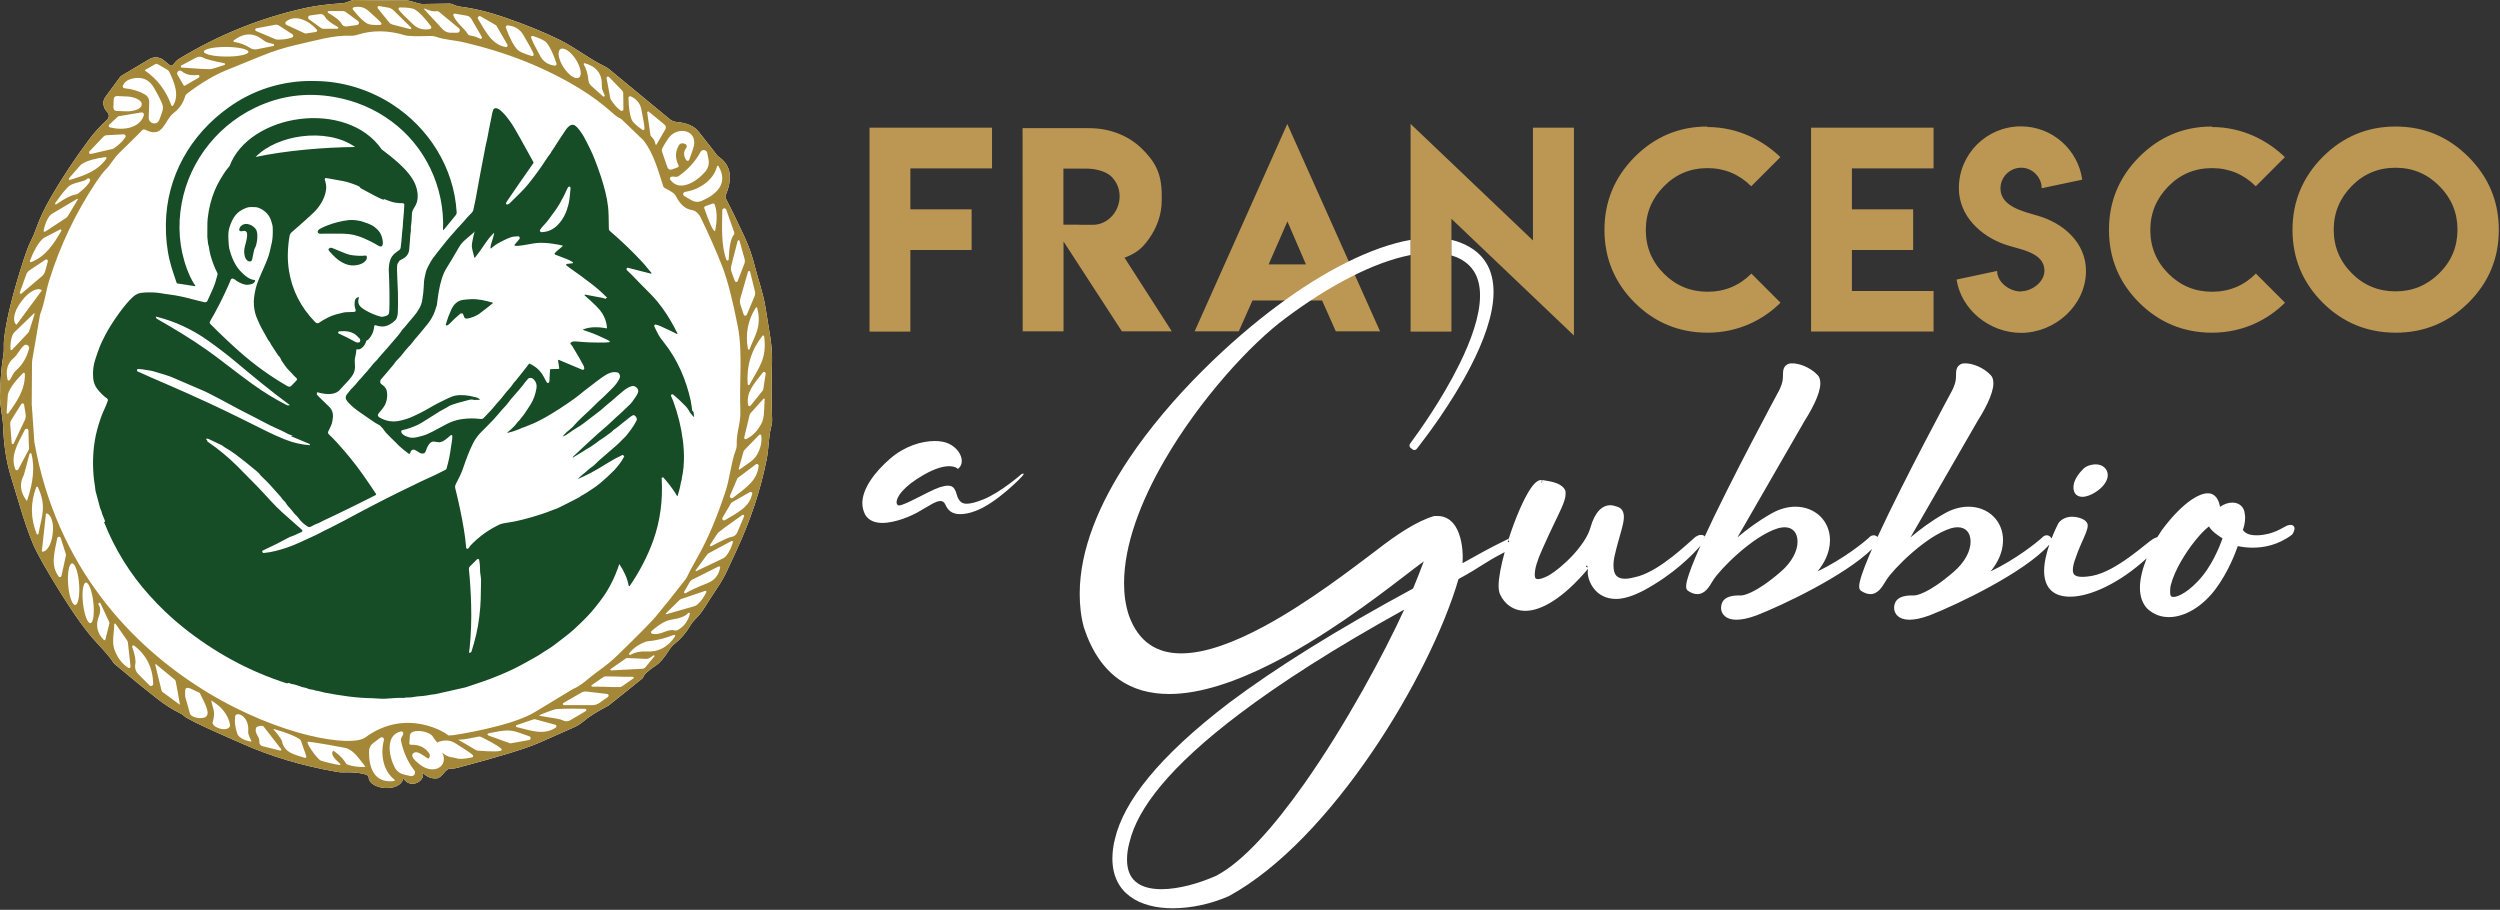
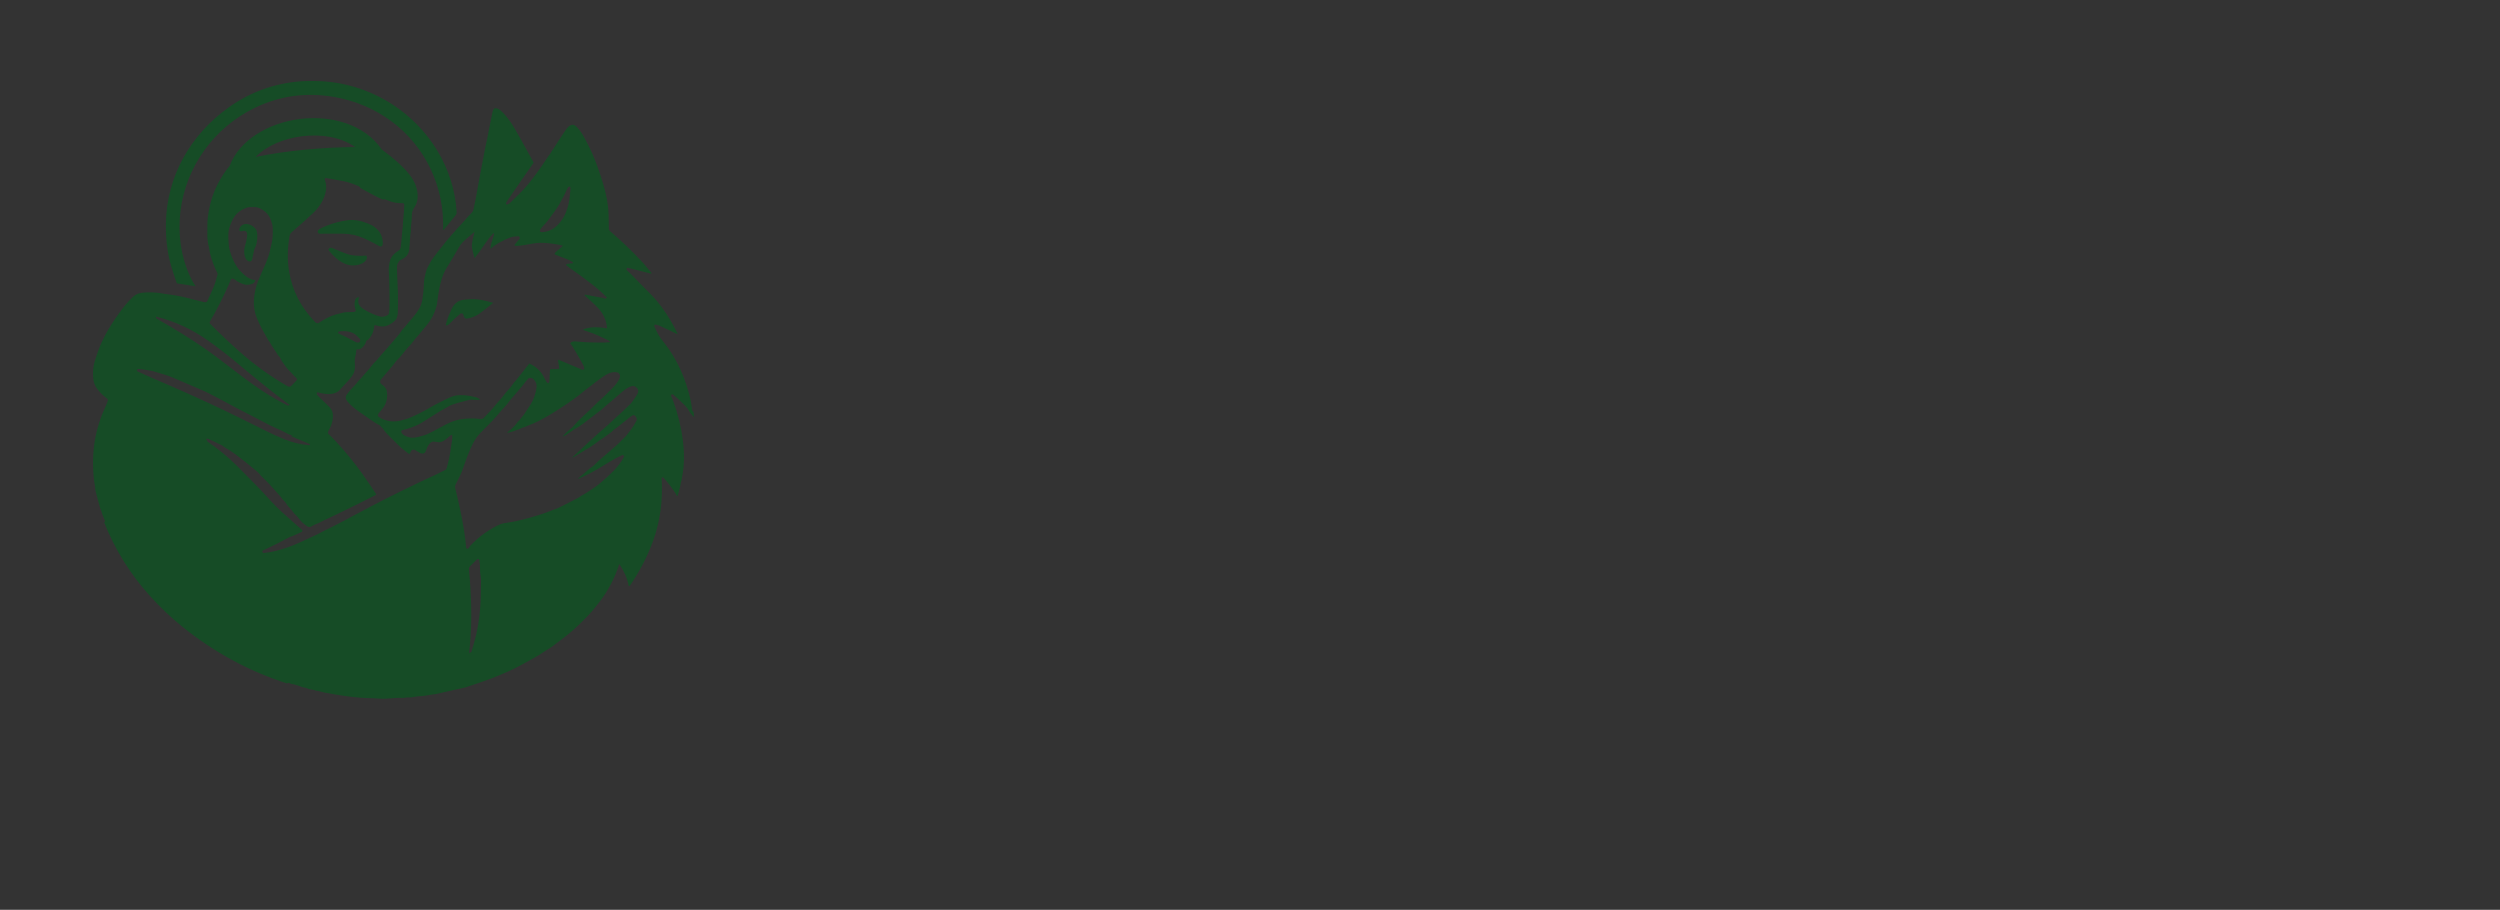
<svg xmlns="http://www.w3.org/2000/svg" width="100%" height="100%" viewBox="0 0 1591 579" version="1.1" xml:space="preserve" style="fill-rule:evenodd;clip-rule:evenodd;stroke-linejoin:round;stroke-miterlimit:2;">
  <rect x="0" y="0" width="1591" height="579" fill="#333333" stroke="none" />
  <g>
-     <path d="M461.947,126.379c-0.356,-0.659 -0.398,-1.442 -0.113,-2.129c3.828,-9.263 4.53,-18.323 -4.507,-24.528c-0.479,-0.33 -0.901,-0.744 -1.246,-1.223c-0.8,-1.148 -4.65,-6.07 -11.55,-14.767c-2.778,-3.503 -7.429,-5.534 -13.952,-6.092c-1.608,-0.148 -3.131,-0.771 -4.371,-1.79l-38.389,-31.662c-0.977,-0.812 -2.05,-1.497 -3.193,-2.038c-9.422,-4.485 -18.164,-11.619 -28.537,-16.783c-9.452,-4.71 -21.04,-9.444 -34.765,-14.2c-10.267,-3.563 -19.817,-5.881 -28.65,-6.953c-0.977,-0.12 -1.93,-0.372 -2.831,-0.748c-1.842,-0.8 -2.967,-1.192 -3.375,-1.177l-17.688,0.272c-0.843,-0.046 -1.671,-0.182 -2.469,-0.408l-5.685,-1.608c-0.721,-0.196 -1.467,-0.295 -2.219,-0.295c-15.899,0.015 -26.921,-0.068 -33.067,-0.249c-0.679,-0.03 -2.385,0.491 -5.118,1.563c-0.69,0.27 -1.416,0.431 -2.152,0.476c-9.376,0.619 -17.258,1.63 -23.645,3.034c-28.295,6.221 -55.05,16.972 -80.265,32.252c-1.359,0.815 -2.665,2.098 -3.918,3.85l-0.025,0.032c-0.525,0.678 -1.523,0.796 -2.21,0.263l-0.03,-0.023l-3.783,-3.103c-2.583,-2.14 -6.259,-2.422 -9.149,-0.702l-17.53,10.441c-0.479,0.284 -0.895,0.661 -1.223,1.109l-9.377,12.729c-0.535,0.729 -0.885,1.584 -1.019,2.491c-0.362,2.612 0.446,4.937 2.423,6.976c0.604,0.617 0.943,1.448 0.943,2.311c-0,0.919 -0.383,1.797 -1.056,2.422c-4.575,4.288 -8.455,8.576 -11.641,12.864c-9.286,12.533 -17.318,24.672 -24.098,36.419c-4.046,7.006 -7.126,13.506 -9.24,19.5c-1.133,3.231 -2.431,6.281 -3.896,9.15c-1.147,2.25 -2.491,5.745 -4.031,10.486c-7.097,21.879 -11.339,39.008 -12.729,51.389c-0.385,3.488 0.136,6.931 -0.385,9.762c-1.177,6.477 -1.902,15.091 -2.174,25.842c-0.181,6.998 1.721,12.909 1.971,19.749c0.407,12.17 2.128,23.056 5.163,32.659c4.462,14.178 8.199,28.582 13.748,41.922c2.552,6.16 8.538,16.775 17.96,31.843c8.757,14.027 16.209,24.332 22.354,30.915c5.617,6.01 9.165,10.2 10.645,12.57c0.374,0.615 0.849,1.166 1.404,1.631c10.509,8.833 19.455,16.125 26.838,21.878c5.058,3.941 9.98,7.051 14.767,9.331c0.869,0.42 1.658,0.979 2.333,1.653c2.966,2.967 34.923,16.676 35.965,17.145c18.859,8.486 39.393,14.631 61.604,18.436c1.339,0.241 2.699,0.332 4.054,0.272c6.04,-0.261 15.845,0.612 15.808,2.979c-0.123,7.996 20.053,10.326 22.089,0.734c4.182,7.39 14.435,1.835 12.218,-3.786c0.751,1.312 4.464,4.487 9.115,3.878c3.557,-0.466 5.189,-6.334 8.737,-6.183c1.276,0.06 2.559,-0.078 3.805,-0.408c26.921,-7.096 44.549,-12.509 52.884,-16.239c13.196,-5.873 20.346,-9.044 21.448,-9.512c2.222,-0.931 4.291,-2.191 6.138,-3.737c3.82,-3.231 9.014,-6.53 15.582,-9.897c0.316,-0.151 0.612,-0.341 0.883,-0.567l21.312,-17.076c0.236,-0.193 0.41,-0.453 0.498,-0.748c0.559,-1.812 3.314,-4.348 8.267,-7.61c2.416,-1.585 5.232,-4.922 8.448,-10.01c0.824,-1.319 1.874,-2.491 3.103,-3.465c4.152,-3.307 7.541,-7.248 10.169,-11.823c0.875,-1.51 2.038,-2.967 3.487,-4.371c4.598,-4.484 6.908,-9.58 13.816,-19.795c2.612,-3.865 4.718,-7.602 6.319,-11.211l5.458,-11.731c9.195,-19.72 15.703,-39.295 19.523,-58.727c1.495,-7.588 1.132,-14.541 3.035,-21.38c0.33,-1.186 0.475,-2.424 0.43,-3.67c-0.453,-12.607 -0.475,-24.928 -0.068,-36.962c0.166,-5.012 -0.287,-10.765 -1.359,-17.258c-0.77,-4.665 -1.698,-10.403 -2.785,-17.212c-1.473,-9.241 -4.938,-18.73 -6.75,-26.069c-1.661,-6.703 -3.88,-13.037 -6.658,-19.001c-4.983,-10.69 -8.924,-18.791 -11.823,-24.302Z" style="fill:#fff;" />
    <g id="Lettering">
-       <path d="M553.372,81.243l77.957,0l-0,25.905l-51.971,0l-0,26.066l38.978,0l-0,25.905l-38.978,0l-0,51.891l-25.986,0l0,-129.767Zm97.478,129.607l-0.08,-129.286l42.186,-0c14.394,-0 26.034,5.435 33.845,13.153c7.871,7.871 12.512,15.051 12.512,29.354l-0,3.369c-0,8.715 -2.727,16.922 -8.181,24.622c-4.541,6.357 -8.137,9.061 -15.479,11.95l30.076,46.838l-31.76,-0l-37.134,-57.184l0,57.184l-25.985,-0Zm44.592,-67.771c9.47,-0 17.083,-8.35 17.083,-18.206c0,-4.705 -1.711,-8.849 -5.133,-12.431c-3.371,-3.278 -9.773,-5.133 -16.04,-5.133l-14.597,-0l0,35.69l10.025,-0l0,0.08l8.662,-0Zm64.836,67.771l58.948,-131.933l59.029,131.933l-28.151,-0l-8.742,-19.65l-44.271,0l-8.742,19.65l-28.071,-0Zm47.079,-42.588l23.739,0l-11.789,-27.348l-11.95,27.348Zm90.339,-89.425l77.877,74.187l-0,-71.781l26.065,0l0,132.254l-77.956,-74.268l-0,71.781l-25.986,0l0,-132.173Zm235.426,113.807c-10.611,10.516 -26.351,19.088 -46.517,19.088c-18.073,-0.053 -33.498,-6.416 -46.277,-19.088c-12.832,-12.832 -19.249,-28.285 -19.249,-46.357c0,-18.019 6.417,-33.498 19.249,-46.437c12.886,-12.886 28.311,-19.329 46.277,-19.329l-0.081,0.321c19.965,0 35.835,8.867 46.518,19.168l-18.527,18.527c-7.806,-7.699 -17.083,-11.549 -27.83,-11.549c-10.908,0 -20.158,3.85 -27.75,11.549c-7.699,7.806 -11.549,17.083 -11.549,27.83c-0,10.854 3.85,20.131 11.549,27.831c7.646,7.645 16.896,11.468 27.75,11.468c10.907,0 20.211,-3.849 27.91,-11.549l18.527,18.527Zm19.441,-111.401l77.957,0l-0,25.905l-51.971,0l-0,26.066l38.978,0l-0,25.905l-38.978,0l-0,26.066l51.971,0l-0,25.825l-77.957,0l0,-129.767Zm133.544,104.273l-0.118,-0.117c7.176,-0 15.098,-5.961 15.098,-13.137c-0,-11.803 -15.843,-13.45 -24.783,-16.548c-15.764,-5.372 -29.685,-18.312 -29.685,-35.919c0,-21.803 17.686,-39.37 39.488,-39.37c19.881,-0 36.351,14.744 39.017,33.919l-25.802,5.451c-0,-7.098 -5.961,-13.058 -13.058,-13.058c-7.215,0 -13.176,5.96 -13.176,13.136c0,11.647 14.745,14.745 23.724,17.411c16.313,4.706 30.704,17.136 30.704,35.135c0,21.803 -19.567,39.409 -41.33,39.409c-19.999,0 -38.076,-14.665 -41.017,-33.919l25.802,-5.49c-0,7.215 7.842,13.097 15.136,13.097Zm168.081,7.128c-10.612,10.516 -26.352,19.088 -46.518,19.088c-18.072,-0.053 -33.498,-6.416 -46.276,-19.088c-12.833,-12.832 -19.249,-28.285 -19.249,-46.357c0,-18.019 6.416,-33.498 19.249,-46.437c12.885,-12.886 28.311,-19.329 46.276,-19.329l-0.08,0.321c19.964,0 35.834,8.867 46.517,19.168l-18.526,18.527c-7.807,-7.699 -17.083,-11.549 -27.83,-11.549c-10.908,0 -20.158,3.85 -27.75,11.549c-7.7,7.806 -11.55,17.083 -11.55,27.83c0,10.854 3.85,20.131 11.55,27.831c7.645,7.645 16.895,11.468 27.749,11.468c10.908,0 20.211,-3.849 27.911,-11.549l18.527,18.527Zm70.369,-112.123c18.019,0 33.471,6.443 46.357,19.329c12.886,12.886 19.329,28.365 19.329,46.437c-0,18.126 -6.443,33.578 -19.329,46.357c-12.832,12.725 -28.285,19.088 -46.357,19.088c-18.126,-0.053 -33.578,-6.416 -46.357,-19.088c-12.832,-12.832 -19.248,-28.285 -19.248,-46.357c-0,-18.019 6.416,-33.498 19.248,-46.437c12.886,-12.886 28.338,-19.329 46.357,-19.329Zm0,26.226c-10.961,0 -20.238,3.85 -27.83,11.55c-7.7,7.806 -11.549,17.083 -11.549,27.83c-0,10.854 3.849,20.13 11.549,27.83c7.646,7.646 16.922,11.469 27.83,11.469c10.747,-0 19.997,-3.823 27.75,-11.469c7.753,-7.646 11.629,-16.923 11.629,-27.83c0,-10.801 -3.876,-20.078 -11.629,-27.831c-7.699,-7.699 -16.949,-11.549 -27.75,-11.549Z" style="fill:#bc9753;" />
-       <path d="M897.698,162.294c-23.173,4.455 -51.661,19.317 -79.378,40.056l-0.015,0.012c-22.115,16.198 -54.778,51.763 -77.382,90.899c-14.988,25.948 -25.574,53.462 -25.574,77.931c-0,7.107 0.91,13.757 2.976,20.191c6.282,17.684 18.362,24.43 33.374,24.43c15.709,-0 34.409,-7.311 52.914,-17.29c28.127,-15.168 55.758,-36.563 71.87,-48.718c12.023,-9.377 25.27,-18.231 36.089,-21.357c0.175,-0.05 0.356,-0.076 0.537,-0.076l1.655,0c5.276,0 8.993,2.684 11.525,6.676c3.452,5.442 4.589,13.458 4.589,19.601c0,1.352 -0.045,2.631 -0.129,3.771c12.637,-6.855 12.671,-7.364 29.412,-15.638c4.09,-12.649 9.461,-25.347 13.969,-31.939c1.322,-1.934 2.6,-3.374 3.748,-4.231c1.083,-0.809 2.128,-1.163 3.057,-1.163l0,1.935l0.012,-0l0.013,-1.935l0.207,-0l0.002,1.935l0.002,-0l0.167,0.029l0.17,-1.935c2.517,0.444 6.362,0.912 9.412,2.156c2.482,1.012 4.446,2.552 5.289,4.72c0.087,0.224 0.132,0.462 0.132,0.702l-0,1.417c-0,2.168 -0.922,5.057 -2.739,9.14c-2.495,5.608 -6.691,13.718 -12.079,25.91l-0.008,0.019c-3.379,7.434 -4.789,12.599 -4.789,15.978c-0,1.327 0.122,2.238 0.727,2.705c0.342,0.263 0.806,0.323 1.355,0.323c1.662,-0 3.922,-0.893 6.426,-2.143c9.579,-5.498 23.96,-19.771 26.919,-30.695l0.009,-0.033c2.952,-10.199 7.63,-14.158 12.73,-14.158c1.358,-0 2.999,0.501 4.629,1.044l0.068,0.024c2.66,0.998 3.855,3.213 3.855,6.539c-0,4.81 -3.315,13.242 -5.72,23.825l-0.01,0.04c-0.663,2.655 -0.887,4.866 -0.887,6.857c-0,2.942 0.528,5.131 1.827,6.553c1.243,1.36 3.157,1.91 5.691,1.91c2.226,0 5.114,-0.691 8.478,-1.589c14.513,-4.407 31.241,-20.944 34.895,-23.915c2.224,-2.191 3.879,-2.382 4.837,-2.382c0.618,-0 1.047,0.109 1.336,0.211l0.862,0.484l0.106,0.098l-0.83,2.023c16.9,-36.863 47.634,-93.732 47.634,-93.732l0.028,-0.049c-0,-0 2.393,-4.095 2.825,-7.765l0.002,-0.014c0.288,-2.31 0.068,-4.361 0.356,-5.943c0.294,-1.609 0.991,-2.867 2.459,-3.747l-0.373,0.291l0.703,-0.524l1.014,-0.369c0.586,-0.128 1.3,-0.147 2.015,-0.147c4.136,0 11.137,2.282 16.032,7.432c1.269,1.278 1.736,3.144 1.736,5.374c0,3.44 -1.602,8.029 -3.593,12.278c-2.688,5.737 -6.01,10.855 -6.382,11.424l-42.785,74.258c5.503,-4.655 13.068,-10.413 21.751,-15.276c5.294,-3.024 10.593,-4.268 15.131,-4.268c12.715,0 22.023,9.118 22.023,21.314c-0,8.197 -3.982,15.07 -7.939,19.878c16.758,-8.036 29.951,-18.949 32.463,-21.195c1.222,-1.539 2.506,-1.8 3.318,-1.8l0.561,0.052l0.512,0.143l0.811,0.447c0.188,0.141 0.355,0.301 0.504,0.466c17.029,-36.884 46.956,-92.26 46.956,-92.26l0.028,-0.049c-0,-0 2.393,-4.095 2.825,-7.765l0.002,-0.014c0.288,-2.31 0.067,-4.361 0.356,-5.943c0.294,-1.609 0.991,-2.867 2.459,-3.747l-0.373,0.291l0.703,-0.524l1.014,-0.369c0.586,-0.128 1.3,-0.147 2.015,-0.147c4.136,0 11.137,2.282 16.032,7.432c1.269,1.278 1.736,3.144 1.736,5.374c0,3.44 -1.602,8.029 -3.593,12.278c-2.688,5.737 -6.01,10.855 -6.382,11.424l-42.785,74.258c5.503,-4.655 13.068,-10.413 21.751,-15.276c5.294,-3.024 10.593,-4.268 15.131,-4.268c12.715,0 22.023,9.118 22.023,21.314c-0,8.197 -3.982,15.07 -7.939,19.878c16.758,-8.036 29.951,-18.949 32.463,-21.195c1.222,-1.539 2.506,-1.8 3.318,-1.8l0.561,0.052l0.512,0.143l0.811,0.447c0.561,0.421 0.947,1.018 1.154,1.396c2.155,-5.564 4.232,-9.515 4.232,-9.515c0.037,-0.071 0.079,-0.139 0.125,-0.205c2.032,-2.903 5.482,-4.134 8.675,-4.134c2.865,-0 5.724,0.83 7.466,1.873c0.957,0.573 1.622,1.247 1.981,1.878l0.058,0.072l0.278,0.58c0.157,0.454 0.187,0.994 0.187,1.313c0,1.162 -0.446,2.809 -1.232,4.804c-1.557,3.951 -4.453,9.567 -6.425,15.645l-0.034,0.097c-1.083,2.817 -1.762,5.41 -1.762,7.577c0,1.121 0.176,2.075 0.735,2.795c0.934,1.202 2.74,1.651 5.602,1.651c1.563,-0 3.572,-0.231 6.028,-0.677c7.9,-1.49 16.522,-6.802 23.621,-11.926c7.364,-5.315 13.154,-10.464 14.99,-11.477c1.295,-0.774 2.227,-1.071 2.744,-1.167c0.986,-1.625 1.999,-3.182 3.021,-4.648l0.033,-0.046c6.684,-9.008 13.295,-15.473 18.81,-19.216c4.004,-2.717 7.521,-4.017 10.158,-4.017l0.709,0c0.054,0 0.107,0.003 0.161,0.007c3.043,0.254 4.979,2.406 6.074,5.053c0.479,1.159 0.791,2.401 0.995,3.526c2.861,-1.964 5.466,-2.677 7.895,-2.677c4.378,-0 7.499,2.814 7.834,7.178l0.231,1.843c0.01,0.079 0.015,0.159 0.015,0.24c-0,3.86 -0.917,6.69 -1.472,8.049c0.632,1.072 2.676,3.486 8.281,3.486l1.388,-0c10.01,-0.472 15.455,-4.857 18.646,-6.224c0.049,-0.021 0.099,-0.04 0.15,-0.057c1.015,-0.339 1.354,-0.336 2.03,-0.336l0.93,0.155l0.726,0.432l0.337,0.378l0.224,0.401l0.145,0.48l0.046,0.562c-0,1.361 -1.27,3.436 -1.27,3.436c-0.122,0.183 -0.274,0.344 -0.449,0.475c-8.923,6.692 -18.091,8.186 -25.03,8.186c-4.042,-0 -7.405,-0.586 -9.364,-1.028c-1.509,4.38 -5.977,16.15 -13.649,26.7l-0.002,0.001c-8.701,11.934 -20.214,18.52 -30.159,18.52c-4.962,-0 -9.402,-1.568 -13.32,-4.963l-0.045,-0.04c-3.436,-3.172 -5.113,-8.161 -5.113,-13.711c0,-5.604 1.681,-12.187 4.281,-18.679c-17.483,15.983 -36.15,24.395 -48.665,24.395c-5.604,-0 -9.835,-1.443 -12.771,-4.645l-0.005,-0.006c-2.665,-2.931 -3.812,-7.169 -3.812,-11.7c0,-5.445 1.538,-11.561 3.34,-16.858c-15.412,17.613 -58.922,38.4 -76.331,45.131l-0.037,0.014c-5.482,1.994 -9.474,2.716 -12.714,2.716c-3.441,0 -5.78,-0.948 -7.285,-2.238c-1.71,-1.465 -2.449,-3.415 -2.449,-5.369c0,-1.188 0.275,-2.084 0.572,-2.975l0.03,-0.083c0.661,-1.718 2.061,-2.913 3.8,-3.659c2.115,-0.906 4.746,-1.126 6.514,-1.126l1.891,0c0.904,0 8.469,-0.653 24.967,-14.891l0.009,-0.007c7.489,-6.388 10.901,-13.598 10.901,-19.325c-0,-2.77 -0.737,-5.113 -2.196,-6.745c-1.402,-1.569 -3.465,-2.427 -6.031,-2.427c-1.256,-0 -2.719,0.214 -4.183,0.631c-16.116,4.843 -37.274,26.491 -41.191,32.94c-1.499,2.498 -2.826,4.612 -4.232,6.111c-1.734,1.85 -3.619,2.857 -5.931,2.857c-1.72,-0 -3.459,-0.516 -5.752,-1.949l0.16,0.09l-0.793,-0.595l-0.509,-0.814c-0.174,-0.437 -0.24,-1.012 -0.24,-1.74c-0,-3.046 2.341,-10.003 6.225,-19.139c0.623,-1.466 1.285,-2.991 1.982,-4.568c-17.28,16.948 -57.155,35.919 -73.636,42.291l-0.037,0.014c-5.482,1.994 -9.474,2.716 -12.714,2.716c-3.441,0 -5.78,-0.948 -7.285,-2.238c-1.71,-1.465 -2.449,-3.415 -2.449,-5.369c0,-1.188 0.275,-2.084 0.572,-2.975l0.03,-0.083c0.661,-1.718 2.061,-2.913 3.8,-3.659c2.115,-0.906 4.746,-1.126 6.514,-1.126l1.891,0c0.904,0 8.469,-0.653 24.967,-14.891l0.009,-0.007c7.489,-6.388 10.901,-13.598 10.901,-19.325c-0,-2.77 -0.737,-5.113 -2.196,-6.745c-1.402,-1.569 -3.465,-2.427 -6.031,-2.427c-1.256,-0 -2.719,0.214 -4.183,0.631c-16.116,4.843 -37.274,26.491 -41.191,32.94c-1.499,2.498 -2.826,4.612 -4.232,6.111c-1.734,1.85 -3.619,2.857 -5.931,2.857c-1.72,-0 -3.459,-0.516 -5.752,-1.949l0.16,0.09l-0.793,-0.595l-0.509,-0.814c-0.174,-0.437 -0.24,-1.012 -0.24,-1.74c-0,-3.046 2.341,-10.003 6.225,-19.139c0.893,-2.101 1.866,-4.324 2.907,-6.645c-5.106,5.921 -17.026,18.133 -36.053,28.431l-0.032,0.017c-7.21,3.73 -12.945,5.416 -17.668,5.416c-13.281,-0 -18.006,-11.482 -18.006,-17.06c0,-0.064 0.004,-0.129 0.01,-0.193l0.192,-1.933c-16.276,19.323 -30.11,26.748 -39.86,26.748c-7.674,0 -13.245,-4.21 -16.158,-10.545c-0.558,-1.134 -0.902,-3.089 -0.902,-5.333c0,-5.085 1.508,-12.922 3.864,-21.46c-14.387,7.438 -14.093,8.82 -29.363,17.104c-17.904,61.449 -80.945,166.222 -146.048,201.733c-0.046,0.025 -0.093,0.048 -0.141,0.069c-10.873,4.833 -23.68,7.73 -35.762,7.73c-20.501,-0 -38.329,-8.961 -38.329,-31.713c-0,-3.681 0.487,-8.098 1.709,-12.745c5.5,-22.948 26.892,-51.496 73.024,-86.633l0.015,-0.012c28.776,-21.464 66.477,-45.28 116.617,-72.378c2.173,-5.209 4.865,-12.003 6.802,-17.278c-3.39,2.432 -7.779,5.856 -13.557,10.266c-18.5,14.231 -50.153,38.018 -83.218,54.775c-22.259,11.281 -45.168,19.357 -65.19,19.357c-23.948,0 -44.038,-11.176 -54.301,-42.211l-0.029,-0.093c-1.936,-7.022 -2.669,-14.285 -2.669,-21.548c0,-28.235 12.652,-57.754 30.906,-85.207c27.176,-40.872 66.725,-77.182 94.654,-97.844c29.506,-22.078 59.886,-37.678 85.001,-42.109l0,9.645Zm508.098,172.743c-2.453,1.77 -5.603,5.055 -8.862,9.115c-6.398,7.968 -13.089,18.958 -15.44,28.221c-0.425,1.701 -0.414,3.191 -0.414,4.254c-0,1.467 0.122,2.445 0.749,2.944c0.336,0.266 0.794,0.32 1.333,0.32c1.365,0 3.038,-0.56 4.891,-1.511c3.116,-1.598 6.645,-4.31 10.021,-7.82l0.026,-0.028c9.528,-9.527 14.78,-23.484 16.298,-27.977c-1.695,-1.011 -4.558,-2.865 -6.632,-4.98c-0.796,-0.812 -1.471,-1.67 -1.97,-2.538Zm-512.167,52.919c-44.476,24.593 -78.94,46.774 -105.078,66.548c-44.132,33.391 -64.573,59.902 -69.71,81.384l-0.018,0.068c-1.129,4.064 -1.583,7.676 -1.583,11.062c-0,5.574 1.448,9.727 4.041,12.68c3.956,4.505 10.436,6.182 17.892,6.182c10.846,0 23.989,-3.709 34.856,-8.559c17.185,-8.997 36.881,-31.5 55.643,-58.044c26.65,-37.705 51.316,-83.604 63.957,-111.321Zm115.61,-27.328c0.341,0.283 0.776,0.446 1.237,0.446l-0.522,-1.303c-0.239,0.288 -0.477,0.574 -0.715,0.857Zm-48.757,-15.847l-0.669,-0.914l0.284,-0.887c-0.399,0.458 -0.57,1.09 -0.425,1.71c0.034,0.148 0.085,0.288 0.15,0.419l0.66,-0.328Zm-36.792,-192.143c2.333,0.537 4.572,1.257 6.705,2.183c14.55,6.022 20.098,17.293 20.098,31.091c0,14.301 -6.342,31.303 -14.53,47.197c-12.126,23.539 -28.228,44.657 -32.965,50.772l-1.262,1.631c-0.19,0.293 -0.459,0.535 -0.786,0.692c-0.671,0.322 -1.466,0.232 -2.047,-0.233l-1.182,-0.945c-0.459,-0.367 -0.726,-0.923 -0.726,-1.511l0.06,-0.478l0.258,-0.589c0.084,-0.132 0.543,-0.757 1.311,-1.81c4.34,-5.942 19.095,-26.427 30.204,-48.992c7.308,-14.845 13.069,-30.585 13.069,-43.607c-0,-10.987 -4.116,-19.813 -15.111,-24.443c-1.011,-0.384 -2.043,-0.726 -3.096,-1.028l0,-9.93Zm402.019,145.886l0.007,-0.008c0.453,-0.546 2.371,-2.48 7.142,-2.982c0.068,-0.008 0.135,-0.011 0.203,-0.011l0.709,-0c4.186,-0 7.607,2.712 7.607,6.898c-0,1.486 -0.544,3.284 -1.723,5.061c-2.668,4.25 -9.611,8.69 -14.392,8.69c-2.546,0 -4.654,-1.197 -5.388,-3.71c-0.306,-0.926 -0.328,-1.547 -0.328,-2.479c-0,-2.339 1.015,-4.741 2.299,-6.759c1.514,-2.382 3.354,-4.212 3.864,-4.7Zm-716.076,-0.082c-0,-0 -1.395,-1.744 -5.579,-1.744c-3.312,0 -8.368,1.046 -16.039,5.405c-13.249,7.496 -17.433,14.295 -17.433,17.433c-0,0.872 0.348,1.57 0.697,1.918c0.174,0.175 0.523,0.175 0.872,0.175c3.835,-0 17.956,-8.717 25.801,-11.507c2.267,-0.697 4.01,-1.046 5.405,-1.046c3.835,0 4.707,2.79 5.927,6.974c1.221,2.963 2.79,4.533 5.928,4.533c2.44,-0 5.927,-0.872 10.634,-2.79c10.983,-4.358 24.407,-16.213 24.407,-16.213c0,-0 0.523,-0.174 0.698,-0.174c0.348,-0 0.523,-0 0.523,0.348l-0.175,0.349c-0.348,1.046 -17.433,18.305 -30.334,23.012c-4.01,1.569 -7.322,2.092 -9.937,2.092c-5.405,0 -7.845,-2.615 -9.414,-6.101c-0.698,-1.57 -1.744,-2.267 -3.139,-2.267c-2.963,0 -7.322,3.138 -12.9,6.276c-5.056,3.138 -15.691,7.671 -24.059,7.671c-4.532,0 -8.542,-1.395 -10.809,-5.056c-1.22,-2.266 -1.917,-4.881 -1.917,-7.496c-0,-9.24 7.845,-19.874 17.782,-28.417c9.065,-7.845 19.874,-11.157 28.242,-11.157c3.313,-0 6.451,0.523 8.717,1.569c5.405,2.44 8.543,7.147 8.543,11.157c-0,1.918 -0.698,3.661 -2.441,5.056Z" style="fill:#fff;" />
-     </g>
+       </g>
    <g id="Simbolo">
-       <path d="M461.947,126.379c2.899,5.511 6.84,13.612 11.823,24.302c2.778,5.964 4.997,12.298 6.658,19.001c1.812,7.339 5.277,16.828 6.75,26.069c1.087,6.809 2.015,12.547 2.785,17.212c1.072,6.493 1.525,12.246 1.359,17.258c-0.407,12.034 -0.385,24.355 0.068,36.962c0.045,1.246 -0.1,2.484 -0.43,3.67c-1.903,6.839 -1.54,13.792 -3.035,21.38c-3.82,19.432 -10.328,39.007 -19.523,58.727l-5.458,11.731c-1.601,3.609 -3.707,7.346 -6.319,11.211c-6.908,10.215 -9.218,15.311 -13.816,19.795c-1.449,1.404 -2.612,2.861 -3.487,4.371c-2.628,4.575 -6.017,8.516 -10.169,11.823c-1.229,0.974 -2.279,2.146 -3.103,3.465c-3.216,5.088 -6.032,8.425 -8.448,10.01c-4.953,3.262 -7.708,5.798 -8.267,7.61c-0.088,0.295 -0.262,0.555 -0.498,0.748l-21.312,17.076c-0.271,0.226 -0.567,0.416 -0.883,0.567c-6.568,3.367 -11.762,6.666 -15.582,9.897c-1.847,1.546 -3.916,2.806 -6.138,3.737c-1.102,0.468 -8.252,3.639 -21.448,9.512c-8.335,3.73 -25.963,9.143 -52.884,16.239c-1.246,0.33 -2.529,0.468 -3.805,0.408c-3.548,-0.151 -5.18,5.717 -8.737,6.183c-4.651,0.609 -8.364,-2.566 -9.115,-3.878c2.217,5.621 -8.036,11.176 -12.218,3.786c-2.036,9.592 -22.212,7.262 -22.089,-0.734c0.037,-2.367 -9.768,-3.24 -15.808,-2.979c-1.355,0.06 -2.715,-0.031 -4.054,-0.272c-22.211,-3.805 -42.745,-9.95 -61.604,-18.436c-1.042,-0.469 -32.999,-14.178 -35.965,-17.145c-0.675,-0.674 -1.464,-1.233 -2.333,-1.653c-4.787,-2.28 -9.709,-5.39 -14.767,-9.331c-7.383,-5.753 -16.329,-13.045 -26.838,-21.878c-0.555,-0.465 -1.03,-1.016 -1.404,-1.631c-1.48,-2.37 -5.028,-6.56 -10.645,-12.57c-6.145,-6.583 -13.597,-16.888 -22.354,-30.915c-9.422,-15.068 -15.408,-25.683 -17.96,-31.843c-5.549,-13.34 -9.286,-27.744 -13.748,-41.922c-3.035,-9.603 -4.756,-20.489 -5.163,-32.659c-0.25,-6.84 -2.152,-12.751 -1.971,-19.749c0.272,-10.751 0.997,-19.365 2.174,-25.842c0.521,-2.831 0,-6.274 0.385,-9.762c1.39,-12.381 5.632,-29.51 12.729,-51.389c1.54,-4.741 2.884,-8.236 4.031,-10.486c1.465,-2.869 2.763,-5.919 3.896,-9.15c2.114,-5.994 5.194,-12.494 9.24,-19.5c6.78,-11.747 14.812,-23.886 24.098,-36.419c3.186,-4.288 7.066,-8.576 11.641,-12.864c0.673,-0.625 1.056,-1.503 1.056,-2.422c-0,-0.863 -0.339,-1.694 -0.943,-2.311c-1.977,-2.039 -2.785,-4.364 -2.423,-6.976c0.134,-0.907 0.484,-1.762 1.019,-2.491l9.377,-12.729c0.328,-0.448 0.744,-0.825 1.223,-1.109l17.53,-10.441c2.89,-1.72 6.566,-1.438 9.149,0.702l3.783,3.103l0.03,0.023c0.687,0.533 1.685,0.415 2.21,-0.263l0.025,-0.032c1.253,-1.752 2.559,-3.035 3.918,-3.85c25.215,-15.28 51.97,-26.031 80.265,-32.252c6.387,-1.404 14.269,-2.415 23.645,-3.034c0.736,-0.045 1.462,-0.206 2.152,-0.476c2.733,-1.072 4.439,-1.593 5.118,-1.563c6.146,0.181 17.168,0.264 33.067,0.249c0.752,0 1.498,0.099 2.219,0.295l5.685,1.608c0.798,0.226 1.626,0.362 2.469,0.408l17.688,-0.272c0.408,-0.015 1.533,0.377 3.375,1.177c0.901,0.376 1.854,0.628 2.831,0.748c8.833,1.072 18.383,3.39 28.65,6.953c13.725,4.756 25.313,9.49 34.765,14.2c10.373,5.164 19.115,12.298 28.537,16.783c1.143,0.541 2.216,1.226 3.193,2.038l38.389,31.662c1.24,1.019 2.763,1.642 4.371,1.79c6.523,0.558 11.174,2.589 13.952,6.092c6.9,8.697 10.75,13.619 11.55,14.767c0.345,0.479 0.767,0.893 1.246,1.223c9.037,6.205 8.335,15.265 4.507,24.528c-0.285,0.687 -0.243,1.47 0.113,2.129Zm-211.127,370.655c0.16,-0.025 0.297,-0.13 0.362,-0.279c0.087,-0.197 0.029,-0.43 -0.14,-0.564c-7.377,-5.788 -9.036,-16.485 -6.72,-25.139c0.198,-0.694 -0.151,-1.435 -0.811,-1.725c-0.476,-0.209 -1.029,-0.146 -1.447,0.164l-4.47,3.306c-1.716,1.252 -2.742,3.254 -2.763,5.391c-0.101,10.369 3.231,20.466 15.989,18.846Zm-36.147,-478.756l0.02,0.001c0.323,-0 0.589,-0.266 0.589,-0.589c0,-0.219 -0.121,-0.42 -0.315,-0.521c-4.59,-2.582 -7.307,-4.749 -8.153,-6.5c-0.592,-1.202 -1.904,-1.89 -3.239,-1.699l-6.296,0.883c-0.671,0.078 -1.183,0.652 -1.183,1.328c-0,0.436 0.214,0.846 0.572,1.096l7.632,5.548c0.485,0.332 1.054,0.506 1.631,0.499l8.742,-0.046Zm-36.305,459.376c0.04,0.009 0.081,0.014 0.122,0.014c0.311,-0 0.566,-0.256 0.566,-0.566c0,-0.101 -0.026,-0.199 -0.077,-0.286l-11.249,-14.497c-0.507,-0.844 -4.377,-0.27 -4.734,0.912c-1.313,3.692 2.394,5.364 2.077,8.942c-0.105,1.239 0.707,2.379 1.903,2.673l11.392,2.808Zm275.154,-348.082l-4.688,1.654c-0.527,0.181 -0.813,0.763 -0.634,1.291l0.181,0.498c2.434,6.954 5.372,14.488 6.655,14.062c0,-0 2.384,-9.442 -0.042,-16.372l-0.158,-0.499c-0.139,-0.414 -0.53,-0.695 -0.967,-0.695c-0.118,0 -0.236,0.021 -0.347,0.061Zm3.692,-23.871c-0.088,-0.136 -0.239,-0.219 -0.401,-0.219c-0.215,-0 -0.405,0.146 -0.46,0.355c-2.333,9.082 -11.46,14.902 -20.315,16.261c-0.715,0.098 -1.253,0.715 -1.253,1.436c0,0.52 0.28,1.002 0.732,1.259l4.824,2.764c1.837,1.068 4.082,1.202 6.047,0.362c9.535,-4.077 17.439,-11.188 10.826,-22.218Zm-443.522,81.081l12.887,-10.894c1.087,-0.915 1.869,-2.148 2.242,-3.533l1.608,-5.979c0.024,-0.088 0.037,-0.178 0.037,-0.269c-0,-0.547 -0.45,-0.997 -0.997,-0.997c-0.189,0 -0.375,0.054 -0.535,0.156l-10.214,6.795c-0.871,0.574 -1.537,1.415 -1.903,2.4l-4.19,11.596c-0.034,0.081 -0.051,0.168 -0.051,0.255c-0,0.361 0.296,0.657 0.656,0.657c0.172,0 0.337,-0.067 0.46,-0.187Zm195.477,-179.737c-0.334,0.002 -0.608,0.277 -0.608,0.611c0,0.213 0.111,0.41 0.291,0.521c4.756,2.733 7.572,5.013 8.448,6.84c0.604,1.255 1.963,1.98 3.352,1.789l6.568,-0.883c0.694,-0.093 1.217,-0.692 1.217,-1.392c0,-0.441 -0.208,-0.857 -0.56,-1.122l-7.904,-5.821c-0.502,-0.354 -1.096,-0.544 -1.699,-0.543l-9.105,-0Zm271.78,188.774c-5.043,8.032 -6.696,16.79 -4.96,26.272c0.049,0.255 0.274,0.441 0.534,0.441c0.225,-0 0.428,-0.14 0.508,-0.351c3.782,-9.603 7.723,-14.313 4.869,-26.204c-0.053,-0.236 -0.265,-0.406 -0.508,-0.406c-0.18,0 -0.348,0.094 -0.443,0.248Zm-210.584,-190.36c-0.038,-0.015 -0.079,-0.023 -0.12,-0.023c-0.174,-0 -0.317,0.143 -0.317,0.317c-0,0.075 0.026,0.147 0.075,0.205l11.754,12.705c1.272,1.372 3.054,2.152 4.915,2.152l4.394,0c0.234,0.001 0.465,-0.051 0.676,-0.151c0.786,-0.373 1.121,-1.336 0.742,-2.133c-0.1,-0.211 -0.244,-0.397 -0.422,-0.547l-12.592,-10.396c-0.5,-0.414 -1.158,-0.58 -1.789,-0.453c-1.812,0.333 -4.251,-0.226 -7.316,-1.676Zm-220.039,366.024c-0.561,-7.291 -2.574,-13.09 -4.494,-12.942c-1.919,0.147 -3.022,6.186 -2.461,13.477c0.561,7.291 2.575,13.091 4.494,12.943c1.92,-0.148 3.022,-6.187 2.461,-13.478Zm288.12,-335.856c0.083,0.023 0.169,0.035 0.255,0.035c0.521,-0 0.951,-0.43 0.951,-0.951c-0,-0.105 -0.017,-0.208 -0.051,-0.307c-0.619,-1.782 -2.823,-5.866 -6.613,-12.253c-2.084,-3.533 -5.36,-5.533 -9.83,-6.002l-0.122,-0.006c-0.633,0 -1.155,0.521 -1.155,1.155c0,0.142 0.026,0.282 0.077,0.414c2.461,6.674 4.907,11.302 7.338,13.884c1.208,1.283 4.258,2.627 9.15,4.031Zm-32.704,-25.298c-0.18,-0.109 -0.595,-0.165 -0.595,-0.165c0,0 -1.152,0.538 -1.149,1.184c0.001,0.207 0.056,0.41 0.158,0.589c5.504,9.263 8.992,16.216 17.643,18.028c0.068,0.014 0.138,0.021 0.207,0.021c0.571,-0 1.042,-0.471 1.042,-1.042c-0,-0.182 -0.048,-0.361 -0.139,-0.519l-6.907,-11.958c-0.119,-0.208 -0.291,-0.38 -0.499,-0.499l-9.761,-5.639Zm79.065,50.257c-1.087,-2.582 -1.88,-3.443 -1.812,-6.455c0.212,-7.142 -3.405,-11.777 -10.848,-13.906c-0.05,-0.016 -0.102,-0.024 -0.155,-0.024c-0.286,0 -0.521,0.235 -0.521,0.521c0,0.087 0.022,0.173 0.064,0.25c1.661,3.065 2.627,6.334 2.899,9.807c0.102,1.492 0.785,2.889 1.903,3.895l7.451,6.659c0.115,0.09 0.257,0.139 0.404,0.139c0.36,-0 0.656,-0.297 0.656,-0.657c0,-0.078 -0.014,-0.156 -0.041,-0.229Zm25.344,21.312c-0,-1.722 -0.68,-5.881 -2.039,-12.48c-0.74,-3.654 -2.952,-6.349 -6.636,-8.085c-0.074,-0.036 -0.152,-0.062 -0.232,-0.079c-0.56,-0.118 -1.119,0.255 -1.239,0.826c-0.018,0.082 -0.025,0.166 -0.023,0.249c0.12,6.448 0.837,11.143 2.151,14.088c0.664,1.464 2.884,3.525 6.659,6.183c0.145,0.103 0.319,0.159 0.498,0.159c0.472,-0 0.861,-0.389 0.861,-0.861Zm-391.092,83.98c-0.035,0.083 -0.053,0.173 -0.053,0.264c-0,0.372 0.307,0.679 0.679,0.679c0.097,0 0.192,-0.02 0.28,-0.06c9.309,-3.714 14.314,-11.732 19.07,-19.863c0.046,-0.089 0.07,-0.188 0.07,-0.288c-0,-0.348 -0.287,-0.634 -0.635,-0.634c-0.094,-0 -0.187,0.021 -0.273,0.062l-9.897,5.163c-0.481,0.256 -0.923,0.576 -1.314,0.952c-2.733,2.612 -5.375,7.187 -7.927,13.725Zm166.986,-144.112l-8.606,-5.571c-0.651,-0.421 -1.436,-0.583 -2.197,-0.453l-12.003,2.242c-0.459,0.062 -0.805,0.457 -0.805,0.92c-0,0.386 0.24,0.733 0.601,0.869l12.411,5.232c0.254,0.118 0.525,0.18 0.793,0.181c3.669,0.121 6.87,-0.332 9.603,-1.359c0.449,-0.169 0.747,-0.601 0.747,-1.081c0,-0.398 -0.206,-0.769 -0.544,-0.98Zm-100.671,389.098c-0.136,-0.099 -0.301,-0.153 -0.469,-0.153c-0.435,-0 -0.793,0.358 -0.793,0.793c0,0.083 0.013,0.165 0.039,0.244c1.751,4.907 2.4,8.576 1.947,11.007c-0.439,2.278 0.275,4.624 1.903,6.251l7.179,7.179c0.254,0.249 0.596,0.389 0.952,0.389c0.745,-0 1.359,-0.614 1.359,-1.359l-0,-0.004c-0.242,-10.237 -4.281,-18.352 -12.117,-24.347Zm374.422,-81.352c-0.098,0.167 -0.15,0.356 -0.15,0.549c-0.001,0.609 0.509,1.111 1.131,1.112c0.196,0 0.388,-0.049 0.559,-0.144c8.901,-5.209 15.582,-8.516 17.371,-16.805c0.014,-0.066 0.02,-0.133 0.02,-0.2c0,-0.547 -0.449,-0.997 -0.996,-0.997c-0.174,0 -0.345,0.046 -0.496,0.133l-11.505,6.545c-0.198,0.114 -0.362,0.278 -0.476,0.476l-5.458,9.331Zm-7.905,17.235c-0.067,0.095 -0.103,0.209 -0.103,0.326c0,0.31 0.256,0.566 0.567,0.566c0.099,-0 0.198,-0.027 0.284,-0.077c7.142,-3.759 11.415,-5.722 12.819,-5.888c1.662,-0.195 3.094,-1.271 3.737,-2.809l4.303,-10.191c0.045,-0.098 0.068,-0.204 0.068,-0.312c-0,-0.41 -0.337,-0.747 -0.747,-0.747c-0.164,-0 -0.323,0.054 -0.453,0.153c-8.713,6.145 -13.688,9.761 -14.926,10.848c-0.724,0.65 -2.574,3.36 -5.549,8.131Zm-209.293,-332.138c-0.936,-1.223 -3.691,-3.835 -8.266,-7.836c-2.522,-2.204 -5.579,-2.922 -9.173,-2.152c-0.426,0.103 -0.728,0.487 -0.728,0.925c-0,0.215 0.073,0.425 0.207,0.593c3.609,4.56 6.681,7.534 9.218,8.923c1.268,0.68 3.986,0.944 8.153,0.793c0.417,-0.009 0.754,-0.354 0.754,-0.77c-0,-0.172 -0.058,-0.34 -0.165,-0.476Zm174.528,77.118c0.03,0.199 0.202,0.348 0.404,0.348c0.139,-0 0.269,-0.072 0.344,-0.19l5.616,-9.716c0.532,-0.922 0.321,-2.105 -0.498,-2.785l-10.101,-8.335c-0.11,-0.092 -0.249,-0.143 -0.393,-0.143c-0.335,0 -0.611,0.276 -0.611,0.612c-0,0.032 0.002,0.065 0.008,0.097l2.015,14.201c0.045,0.365 0.222,0.703 0.498,0.951c1.616,1.54 2.522,3.193 2.718,4.96Zm-327.223,-20.18l-14.178,2.378c-0.29,0.033 -0.567,0.16 -0.792,0.363l-5.368,4.982c-0.22,0.198 -0.346,0.48 -0.346,0.776c-0,0.481 0.332,0.902 0.799,1.014c7.927,2.038 18.753,0.838 21.516,-7.656c0.043,-0.138 0.065,-0.283 0.065,-0.428c-0,-0.795 -0.654,-1.45 -1.45,-1.45c-0.082,0 -0.164,0.007 -0.246,0.021Zm349.124,319.206c0.039,-0.124 0.038,-0.255 -0.001,-0.376c-0.108,-0.331 -0.478,-0.512 -0.821,-0.4c-0.122,0.039 -0.229,0.112 -0.31,0.21c-1.616,1.947 -5.202,3.344 -10.758,4.189c-3.458,0.529 -7.625,2.945 -12.502,7.248c-0.075,0.068 -0.139,0.148 -0.191,0.236c-0.276,0.471 -0.125,1.082 0.336,1.352c0.088,0.052 0.185,0.089 0.285,0.111c5.526,1.245 9.377,-3.33 14.246,-2.152c0.699,0.175 1.436,0.078 2.061,-0.272c3.896,-2.174 6.447,-5.556 7.655,-10.146Zm-177.472,-373.29l-11.12,-10.894c-0.944,-0.92 -2.154,-1.529 -3.466,-1.744l-5.616,-0.974c-0.052,-0.009 -0.105,-0.013 -0.158,-0.013c-0.51,-0 -0.929,0.419 -0.929,0.929c0,0.21 0.072,0.415 0.203,0.579l7.112,8.788c0.606,0.751 1.439,1.291 2.378,1.54l11.007,2.831c0.06,0.019 0.122,0.028 0.185,0.028c0.335,0 0.611,-0.276 0.611,-0.611c0,-0.176 -0.075,-0.343 -0.207,-0.459Zm214.48,155.503l-4.87,16.828c-0.408,1.42 -0.368,2.938 0.113,4.349l2.039,6.092c0.143,0.422 0.541,0.708 0.986,0.708c0.42,-0 0.8,-0.253 0.962,-0.64l4.914,-11.732c0.426,-0.996 0.521,-2.107 0.272,-3.171l-3.08,-12.411c-0.026,-0.122 -0.085,-0.235 -0.171,-0.324c-0.259,-0.268 -0.7,-0.27 -0.977,-0.003c-0.088,0.085 -0.153,0.189 -0.188,0.304Zm-397.365,-87.49l-10.736,0.566c-0.815,0.044 -1.583,0.392 -2.151,0.974l-8.833,9.309c-0.181,0.182 -0.283,0.429 -0.283,0.686c0,0.534 0.44,0.974 0.974,0.974c0.08,-0 0.16,-0.01 0.238,-0.03l13.792,-3.193c0.284,-0.06 0.547,-0.176 0.77,-0.34c3.186,-2.159 5.625,-4.514 7.316,-7.066c0.125,-0.197 0.192,-0.425 0.192,-0.658c0,-0.671 -0.552,-1.223 -1.223,-1.223l-0.056,0.001Zm202.705,393.479c4.242,3.644 6.631,2.714 9.442,3.682c1.6,0.559 4.786,0.347 9.557,-0.634c0.423,-0.084 0.731,-0.458 0.731,-0.889c-0,-0.257 -0.109,-0.502 -0.3,-0.674c-1.314,-1.223 -4.998,-3.707 -11.053,-7.451c-3.337,-2.069 -6.998,-2.31 -10.984,-0.725c-0.192,0.075 -0.355,0.2 -0.475,0.357c-1.168,-1.755 -0.873,-0.767 -2.904,-3.93c-2.429,-3.783 -15.228,-5.554 -14.565,0.159l-0.307,4.021c-0.034,0.44 0.215,0.857 0.62,1.035c0.148,0.065 0.309,0.095 0.471,0.087c4.998,-0.229 8.84,1.573 11.526,5.408c0.61,0.884 0.579,2.072 -0.077,2.935c-0.376,2.257 -7.344,-6.529 -10.401,-2.565c-1.152,1.495 0.882,3.946 4.621,6.828c9.095,7.013 18.473,0.699 14.098,-7.644Zm148.208,-73.979c0.06,-0.099 0.092,-0.213 0.092,-0.329c-0,-0.347 -0.287,-0.634 -0.635,-0.634c-0.069,0 -0.139,0.012 -0.205,0.034c-5.918,2.265 -11.467,3.624 -16.646,4.077c-0.45,0.03 -0.894,0.129 -1.314,0.294c-4.469,1.676 -7.942,4.115 -10.418,7.316c-0.086,0.111 -0.132,0.247 -0.132,0.388c-0,0.347 0.286,0.634 0.634,0.634c0.101,-0 0.201,-0.025 0.291,-0.071c3.239,-1.721 6.523,-2.333 10.35,-2.106c7.489,0.438 13.483,-2.763 17.983,-9.603Zm-351.344,-350.664c-0.087,0.178 -0.133,0.373 -0.133,0.571c0,0.665 0.513,1.226 1.175,1.286c4.877,0.468 9.188,1.774 12.932,3.918c1.792,1.026 2.862,2.981 2.764,5.051c-0.242,5.209 -0.355,8.523 -0.34,9.942c0.002,0.074 0.006,0.147 0.012,0.22c0.17,1.943 1.929,3.401 3.897,3.229c0.079,-0.007 0.157,-0.017 0.235,-0.029c1.314,-0.211 2.22,-1.057 2.718,-2.536c0.974,-2.899 2.809,-6.319 2.016,-8.969c-0.679,-2.22 -2.552,-5.972 -5.617,-11.256c-3.14,-5.436 -7.957,-7.285 -14.449,-5.549c-2.431,0.664 -4.168,2.038 -5.21,4.122Zm65.719,-24.438c-7.825,-0.041 -14.185,1.296 -14.193,2.984c-0.009,1.687 6.336,3.09 14.161,3.131c7.825,0.041 14.185,-1.295 14.194,-2.983c0.009,-1.687 -6.337,-3.091 -14.162,-3.132Zm329.676,248.52c-0.02,0.075 -0.03,0.151 -0.03,0.228c-0,0.485 0.399,0.883 0.883,0.883c0.136,0 0.271,-0.031 0.393,-0.091c4.031,-1.918 7.27,-5.225 9.716,-9.92c2.242,-4.326 1.517,-10.283 2.061,-15.311c0.007,-0.075 -0.003,-0.152 -0.031,-0.224c-0.093,-0.244 -0.361,-0.371 -0.593,-0.282c-0.076,0.028 -0.142,0.078 -0.192,0.144l-8.13,9.059c-0.342,0.384 -0.583,0.851 -0.703,1.359l-3.374,14.155Zm-401.26,-215.34l-0.204,5.481c-0.038,1.085 0.817,2.012 1.902,2.061l6.07,0.227c5.407,0.205 9.933,-1.685 10.033,-4.19l0.023,-0.317c0.08,-2.504 -4.291,-4.731 -9.694,-4.938l-6.069,-0.249l-0.07,-0.001c-1.068,-0 -1.956,0.859 -1.991,1.926Zm354.785,49.441c-0.477,0.202 -0.789,0.672 -0.789,1.19c-0,0.272 0.086,0.538 0.246,0.758c6.002,8.176 17.099,0.929 22.331,-5.367c1.774,-2.13 2.491,-4.948 1.948,-7.656l-0.815,-4.099c-0.214,-1.065 -1.157,-1.839 -2.243,-1.839c-0.841,0 -1.617,0.464 -2.015,1.205c-3.231,5.949 -7.829,11.045 -13.793,15.288c-0.651,0.477 -1.468,0.673 -2.265,0.543c-1.298,-0.196 -2.167,-0.204 -2.605,-0.023Zm-253.23,-84.546c-2.877,-0.724 -4.1,-0.589 -6.591,-2.559c-5.874,-4.711 -12.064,-4.613 -18.572,0.294c-0.133,0.108 -0.21,0.27 -0.21,0.441c-0,0.27 0.194,0.505 0.459,0.556c3.624,0.544 6.984,1.804 10.079,3.782c1.322,0.856 2.931,1.165 4.484,0.861l10.328,-2.038c0.326,-0.055 0.568,-0.34 0.568,-0.671c-0,-0.322 -0.23,-0.602 -0.545,-0.666Zm312.388,186.102c-0.011,-0.082 -0.038,-0.161 -0.079,-0.233c-0.171,-0.303 -0.552,-0.416 -0.844,-0.251c-0.073,0.042 -0.137,0.098 -0.187,0.166c-7.081,8.939 -10.207,19.191 -9.376,30.757c0.038,0.329 0.32,0.581 0.652,0.581c0.236,-0 0.454,-0.127 0.571,-0.332c5.798,-10.984 11.12,-16.103 9.263,-30.688Zm-386.969,208.704c-0.061,-0.048 -0.135,-0.075 -0.212,-0.075c-0.187,0 -0.34,0.154 -0.34,0.34c-0,0.025 0.003,0.05 0.008,0.075l3.964,16.148c0.104,0.429 0.332,0.822 0.656,1.132l11.087,8.137c0.111,0.115 -2.684,-14.931 -2.684,-14.931c-0.073,-0.409 -0.29,-0.779 -0.612,-1.042l-11.867,-9.784Zm297.395,-353.337l-0.113,-9.92c-0.011,-0.751 -0.303,-1.471 -0.816,-2.015l-8.266,-8.516c-0.171,-0.175 -0.405,-0.273 -0.649,-0.273c-0.497,-0 -0.906,0.409 -0.906,0.906c0,0.053 0.005,0.107 0.014,0.16l2.424,12.841c0.047,0.265 0.147,0.512 0.294,0.725c1.873,3.035 3.949,5.375 6.229,7.021c0.101,0.078 0.216,0.138 0.338,0.176c0.581,0.182 1.212,-0.156 1.398,-0.748c0.036,-0.116 0.054,-0.236 0.053,-0.357Zm-329.669,337.551l2.514,-10.124c0.087,-0.338 0.055,-0.691 -0.091,-0.996l-5.73,-12.23c-0.032,-0.074 -0.106,-0.122 -0.186,-0.122c-0.038,-0 -0.076,0.011 -0.108,0.031l-0.544,0.317c-0.2,0.118 -0.323,0.334 -0.323,0.566c-0,0.148 0.05,0.292 0.142,0.408c1.404,1.744 1.155,5.005 0.43,6.726c-2.521,5.964 -1.555,11.196 2.899,15.696c0.111,0.115 0.264,0.18 0.424,0.18c0.272,-0 0.51,-0.188 0.573,-0.452Zm-56.485,-200.415l16.035,-21.72c0.037,-0.05 0.027,-0.121 -0.023,-0.158l-0.012,-0.009c-2.729,-2.012 -8.407,0.987 -12.58,6.645l-0.951,1.291c-4.166,5.655 -5.351,11.959 -2.628,13.974c0.02,0.014 0.044,0.022 0.068,0.022c0.036,0 0.07,-0.017 0.091,-0.045Zm421.191,-101.465c-2.22,-4.484 -2.114,-8.727 0.317,-12.728c0.564,-0.914 1.665,-1.363 2.718,-1.11l0.951,0.227c0.123,0.03 0.242,0.073 0.356,0.129c0.845,0.42 1.191,1.471 0.766,2.328c-0.054,0.108 -0.119,0.211 -0.194,0.306c-1.781,2.219 -1.796,4.741 -0.045,7.564c0.208,0.326 0.568,0.523 0.954,0.523c0.451,0 0.86,-0.268 1.039,-0.681c0.166,-0.423 0.967,-2.695 2.401,-6.817c4.28,-12.321 -10.101,-15.016 -15.673,-6.817c-1.978,2.914 -3.306,5.111 -3.986,6.59c-0.276,0.612 -0.309,1.294 -0.09,1.903l3.533,10.124c0.361,1.042 1.515,1.604 2.559,1.245l3.805,-1.336c0.417,-0.146 0.699,-0.542 0.699,-0.984c-0,-0.161 -0.038,-0.321 -0.11,-0.466Zm-241.25,365.205c-5.375,-3.503 -16.496,-6.414 -16.573,-6.414c-0.373,0 5.051,5.612 5.534,7.953c1.45,7.134 7.71,8.29 14.391,10.419c0.082,0.026 0.168,0.04 0.255,0.04c0.46,-0 0.838,-0.379 0.838,-0.838c-0,-0.099 -0.017,-0.197 -0.051,-0.289l-3.307,-9.467c-0.191,-0.573 -0.574,-1.068 -1.087,-1.404Zm-167.462,-160.237c-3.759,9.844 -3.669,19.749 0.272,29.714c0.098,0.221 0.317,0.363 0.559,0.363c0.284,0 0.533,-0.198 0.596,-0.476c2.061,-11.301 5.322,-17.281 -0.362,-29.624c-0.033,-0.067 -0.078,-0.128 -0.133,-0.179c-0.236,-0.22 -0.605,-0.215 -0.817,0.012c-0.051,0.055 -0.09,0.119 -0.115,0.19Zm266.48,-301.381c-0.052,-0.009 -0.105,-0.014 -0.158,-0.014c-0.509,0 -0.928,0.419 -0.928,0.929c-0,0.137 0.031,0.274 0.09,0.398c2.197,4.937 6.817,7.836 8.991,11.46c0.414,0.671 1.112,1.108 1.88,1.178c1.842,0.196 3.888,0.861 6.138,1.993c0.11,0.053 0.23,0.08 0.352,0.08c0.447,0 0.815,-0.368 0.815,-0.815c0,-0.139 -0.035,-0.276 -0.103,-0.397l-6.591,-11.393c-0.645,-1.131 -1.76,-1.914 -3.034,-2.128l-7.452,-1.291Zm76.894,29.117c-3.239,-5.006 -7.615,-7.94 -9.766,-6.548c-2.152,1.392 -1.269,6.586 1.97,11.592c3.238,5.006 7.614,7.941 9.766,6.549c2.151,-1.392 1.269,-6.586 -1.97,-11.593Zm-249.565,16.519c0.169,0.263 0.51,0.353 0.771,0.204l8.81,-5.096c0.163,-0.09 0.294,-0.227 0.376,-0.393c0.226,-0.456 0.028,-1.022 -0.439,-1.254c-0.164,-0.081 -0.346,-0.115 -0.526,-0.097c-4.334,0.559 -7.746,-0.234 -10.237,-2.378c-0.318,-0.264 -0.718,-0.409 -1.131,-0.409c-0.969,-0 -1.766,0.797 -1.766,1.766c-0,0.302 0.077,0.599 0.224,0.862l3.918,6.795Zm-110.886,187.709c1.337,-1.2 1.925,-4.28 4.19,-6.251c4.107,-3.623 6.87,-8.266 8.29,-13.928c0.035,-0.151 0.053,-0.305 0.053,-0.459c0,-1.094 -0.9,-1.994 -1.993,-1.994c-0.477,0 -0.938,0.171 -1.299,0.482c-2.877,2.559 -3.624,5.458 -6.817,8.244c-3.715,3.231 -4.907,7.746 -3.579,13.544c0.074,0.317 0.359,0.544 0.684,0.544c0.174,-0 0.342,-0.065 0.471,-0.182Zm382.621,183.746c-0.123,0.089 -0.197,0.233 -0.197,0.385c0,0.261 0.215,0.476 0.476,0.476l0.015,-0l19.976,-1.042c0.723,-0.044 1.389,-0.381 1.835,-0.929l5.639,-6.84c0.097,-0.086 0.152,-0.21 0.152,-0.339c-0,-0.251 -0.207,-0.457 -0.458,-0.457c-0.112,-0 -0.221,0.042 -0.305,0.117l-1.971,1.359c-0.807,0.559 -1.778,0.837 -2.763,0.793l-11.958,-0.521c-0.207,-0.015 -0.414,0.041 -0.589,0.158l-9.852,6.84Zm-320.972,-324.754c0.049,-0.07 0.086,-0.149 0.107,-0.232c0.091,-0.361 -0.121,-0.732 -0.47,-0.82c-0.081,-0.02 -0.166,-0.025 -0.248,-0.013c-6.765,0.921 -11.695,2.371 -14.79,4.349c-0.444,0.282 -0.848,0.625 -1.2,1.019l-7.157,8.176c-0.084,0.107 -0.129,0.24 -0.129,0.376c-0,0.336 0.276,0.612 0.611,0.612c0.044,-0 0.087,-0.005 0.129,-0.014c8.788,-2.627 17.508,-5.504 23.147,-13.453Zm186.124,-94.851c1.027,1.464 4.114,4.612 9.263,9.444c2.839,2.672 6.364,3.631 10.577,2.876c0.085,-0.014 0.168,-0.038 0.247,-0.072c0.548,-0.236 0.8,-0.89 0.559,-1.45c-0.033,-0.078 -0.076,-0.153 -0.127,-0.222c-4.001,-5.45 -7.459,-9.029 -10.373,-10.735c-1.434,-0.861 -4.575,-1.283 -9.421,-1.268c-0.491,0.009 -0.89,0.415 -0.89,0.906c0,0.186 0.058,0.368 0.165,0.521Zm-245.078,276.105l7.044,-14.789c0.596,-1.247 0.794,-2.655 0.566,-4.031l-0.974,-5.957c-0.086,-0.459 -0.49,-0.795 -0.957,-0.795c-0.325,0 -0.629,0.163 -0.809,0.433l-6.319,10.101c-0.54,0.854 -0.794,1.862 -0.725,2.876l0.951,11.936c0.007,0.114 0.044,0.224 0.108,0.317c0.197,0.287 0.603,0.355 0.9,0.151c0.091,-0.062 0.165,-0.145 0.215,-0.242Zm279.627,185.608c-0,-0 37.4,-5.382 52.701,-15.09c0.51,-0.324 23.539,-14.287 23.659,-14.335c5.322,-2.084 9.331,-6.545 15.944,-11.301c4.892,-3.534 8.659,-6.576 11.302,-9.128c13.8,-13.377 22.24,-21.901 25.321,-25.57c5.043,-6.009 11.369,-13.906 18.979,-23.69c0.406,-0.511 0.748,-1.082 1.019,-1.698c0.755,-1.752 3.163,-6.244 7.225,-13.476c6.054,-10.781 11.784,-24.34 17.19,-40.677c2.808,-8.447 3.714,-19.092 6.523,-26.249c0.493,-1.286 0.724,-2.656 0.679,-4.031c-0.272,-7.497 2.65,-13.431 2.31,-21.086c-0.793,-17.711 1.608,-37.438 -1.653,-53.948c-3.412,-17.334 -6.704,-30.024 -9.875,-38.072c-3.971,-10.116 -8.478,-20.346 -13.521,-30.689c-1.48,-3.065 -3.48,-4.801 -6.002,-5.209c-3.956,-0.649 -7.224,-3.51 -9.806,-8.583c-0.462,-0.923 -1.137,-1.723 -1.971,-2.333c-3.14,-2.31 -5.823,-2.872 -6.17,-3.929c-3.307,-10.146 -5.969,-20.645 -12.401,-29.183c-0.045,-0.075 -0.106,-0.151 -0.182,-0.226l-14.155,-13.589c-0.209,-0.195 -0.455,-0.349 -0.725,-0.453c-1.207,-0.453 -2.853,-1.616 -4.937,-3.488c-6.538,-5.844 -13.581,-11.06 -21.131,-15.65c-21.636,-13.151 -45.976,-22.875 -73.018,-29.171c-6.659,-1.563 -12.706,-1.699 -17.756,-3.511c-1.348,-0.464 -2.768,-0.679 -4.19,-0.634c-8.667,0.317 -14.004,0.166 -16.013,-0.453c-10.599,-3.246 -20.73,-3.337 -30.394,-0.272c-1.393,0.45 -2.85,0.649 -4.303,0.589c-10.758,-0.408 -20.542,2.695 -33.882,5.685c-7.655,1.706 -15.37,4.145 -23.146,7.315l-22.581,9.218c-7.217,2.975 -15.28,7.799 -24.188,14.472c-0.691,0.53 -1.199,1.267 -1.45,2.107c-1.102,3.986 -3.472,7.413 -7.111,10.282c-6.342,4.983 -6.636,16.601 -18.209,10.713c-0.682,-0.357 -1.527,-0.186 -2.016,0.407c-0.846,0.982 -5.677,5.776 -14.495,14.382c-3.714,3.646 -5.164,7.134 -8.584,10.532c-1.57,1.57 -3.631,4.265 -6.183,8.085c-12.819,19.221 -22.731,39.974 -29.737,62.26c-2.287,7.248 -2.74,13.748 -5.73,21.516c-0.105,0.271 -0.181,0.552 -0.226,0.838l-4.938,28.741c-0.075,0.482 -0.113,0.967 -0.113,1.449l-0.189,26.333c0.027,0.402 1.602,23.818 1.678,24.244c28.353,159.783 192.889,200.977 210.643,187.938c26.522,-19.477 52.332,-2.263 52.77,-1.258l3.038,-0.124Zm176.284,-152.473c-0.065,0.15 -0.098,0.312 -0.098,0.476c-0,0.658 0.542,1.2 1.2,1.2c0.265,0 0.523,-0.088 0.733,-0.249c8.833,-6.818 15.559,-11.279 16.329,-20.384c0.014,-0.134 0.003,-0.269 -0.034,-0.398c-0.161,-0.561 -0.766,-0.888 -1.339,-0.723c-0.125,0.035 -0.243,0.093 -0.348,0.17l-11.415,8.584c-0.202,0.151 -0.358,0.355 -0.453,0.588l-4.575,10.736Zm-435.369,11.573l-2.581,23.758l-0.005,0.049c-0,0.121 0.089,0.226 0.209,0.246c2.952,0.32 5.957,-4.711 6.656,-11.146l0.002,-0.02l0.091,-0.793c0.7,-6.431 -1.15,-11.992 -4.1,-12.32l-0.023,-0.002c-0.129,0 -0.237,0.1 -0.249,0.228Zm413.899,36.487l16.873,-8.041c0.799,-0.369 1.511,-0.918 2.083,-1.608c1.842,-2.249 3.292,-5.171 4.349,-8.765c0.023,-0.077 0.031,-0.159 0.023,-0.239c-0.035,-0.347 -0.359,-0.601 -0.718,-0.565c-0.073,0.007 -0.144,0.027 -0.211,0.057l-14.45,7.746c-0.413,0.235 -0.775,0.551 -1.064,0.928l-7.293,9.966c-0.048,0.06 -0.075,0.135 -0.075,0.212c0,0.187 0.153,0.34 0.34,0.34c0.049,-0 0.098,-0.011 0.143,-0.031Zm-427.306,-125.563c-0.006,-0.369 -0.311,-0.67 -0.68,-0.67c-0.178,0 -0.348,0.07 -0.475,0.195c-4.923,4.892 -8.025,9.089 -9.309,12.592c-0.192,0.5 -0.314,1.026 -0.362,1.563l-0.77,10.984l-0.006,0.084c-0,0.336 0.276,0.612 0.611,0.612c0.202,-0 0.391,-0.1 0.504,-0.265c5.481,-7.52 10.781,-15.197 10.487,-25.095Zm1.041,80.606c0.048,0.06 0.12,0.095 0.197,0.095c0.104,0 0.198,-0.065 0.234,-0.163c3.91,-11.43 4.831,-21.29 2.763,-29.579c-0.077,-0.286 -0.338,-0.486 -0.634,-0.486c-0.296,0 -0.557,0.2 -0.634,0.486l-3.534,13.249c-0.045,0.121 -0.098,0.234 -0.158,0.34c-2.808,5.345 -2.22,10.697 1.766,16.058Zm319.908,152.423c0.558,-0.124 0.958,-0.623 0.958,-1.194c0,-0.502 -0.309,-0.956 -0.777,-1.139c-10.622,-3.669 -11.34,-4.906 -23.464,-2.433c-0.388,0.08 -3.26,0.521 -3.26,0.918c-0,0.451 0.28,0.857 0.701,1.017l13.544,4.869c0.24,0.083 0.499,0.098 0.747,0.045l11.551,-2.083Zm52.771,-33.701c1.343,0.06 2.982,0.068 4.914,0.023c0.486,-0.014 0.951,-0.163 1.337,-0.431l7.36,-5.118c0.134,-0.103 0.212,-0.262 0.212,-0.431c0,-0.292 -0.236,-0.535 -0.529,-0.543c-4.243,0.03 -8.455,-0.053 -12.638,-0.249c-1.343,-0.061 -2.982,-0.068 -4.914,-0.023c-0.486,0.014 -0.951,0.163 -1.337,0.431l-7.36,5.118c-0.134,0.103 -0.212,0.262 -0.212,0.43c0,0.299 0.246,0.544 0.544,0.544l0.008,-0c4.227,-0.03 8.432,0.053 12.615,0.249Zm46.859,-59.746c2.597,-1.631 7.21,-3.752 13.838,-6.364c4.409,-1.722 7.097,-4.998 8.063,-9.83c0.009,-0.045 0.013,-0.09 0.013,-0.136c-0,-0.398 -0.327,-0.725 -0.725,-0.725c-0.106,0 -0.211,0.024 -0.307,0.069l-16.511,8.289c-0.812,0.413 -1.481,1.043 -1.925,1.812l-3.42,5.934c-0.062,0.107 -0.095,0.228 -0.095,0.352c0,0.385 0.317,0.702 0.702,0.702c0.13,0 0.257,-0.036 0.367,-0.103Zm46.701,-100.695l-9.263,9.535c-0.338,0.353 -0.58,0.781 -0.702,1.246l-3.013,10.713c-0.01,0.037 -0.015,0.075 -0.015,0.113c0,0.236 0.194,0.43 0.43,0.43c0.096,0 0.189,-0.032 0.265,-0.09c3.624,-2.899 8.584,-5.255 10.826,-9.128c2.416,-4.182 3.367,-8.304 2.853,-12.366c-0.009,-0.092 -0.035,-0.182 -0.076,-0.265c-0.194,-0.39 -0.682,-0.547 -1.083,-0.348c-0.082,0.041 -0.158,0.095 -0.222,0.16Zm-423.703,106.487c-0.8,-7.131 -2.921,-12.754 -4.735,-12.551c-1.814,0.203 -2.637,6.157 -1.837,13.288c0.8,7.13 2.922,12.754 4.735,12.55c1.814,-0.203 2.637,-6.157 1.837,-13.287Zm83.412,-343.026c-7.701,-1.555 -12.132,-2.702 -13.295,-3.442c-1.372,-0.883 -3.115,-0.961 -4.552,-0.204l-9.512,5.028c-0.112,0.056 -0.207,0.14 -0.275,0.245c-0.218,0.332 -0.115,0.791 0.229,1.015c0.102,0.067 0.219,0.109 0.34,0.121c10.358,0.74 16.337,1.08 17.938,1.02c0.936,-0.031 4.001,-0.929 9.195,-2.696c0.226,-0.079 0.377,-0.294 0.377,-0.533c0,-0.266 -0.186,-0.497 -0.445,-0.554Zm15.142,425.122c0.911,-9.784 -7.88,-13.221 -8.334,-9.242c-0.41,3.593 0.099,6.546 1.265,10.459c1.213,4.07 8.307,5.365 9.01,5.365c0.757,0 -2.202,-3.774 -1.941,-6.582Zm187.12,-9.55c8.274,1.298 11.697,1.837 12.965,2.562c1.504,0.864 3.359,0.856 4.847,-0.023l9.897,-5.821c0.114,-0.065 0.209,-0.158 0.276,-0.271c0.215,-0.363 0.084,-0.845 -0.29,-1.066c-0.113,-0.067 -0.241,-0.105 -0.371,-0.112c-11.053,-0.272 -17.07,0.08 -18.777,0.216c-0.996,0.091 -10.47,3.694 -10.47,3.939c-0,0.288 1.639,0.53 1.923,0.576Zm142.196,-217.897c0.012,-0.063 0.017,-0.126 0.017,-0.189c0,-0.572 -0.47,-1.042 -1.041,-1.042c-0.328,-0 -0.636,0.154 -0.833,0.416c-5.957,7.587 -10.622,12.751 -9.331,20.564c0.078,0.442 0.465,0.768 0.914,0.768c0.277,-0 0.54,-0.124 0.717,-0.337l7.745,-9.649c0.139,-0.161 0.233,-0.356 0.272,-0.566l1.54,-9.965Zm-167.96,239.37c0.272,-1.012 -3.91,-3.692 -12.547,-8.04c-0.667,-0.331 -1.415,-0.629 -2.152,-0.498c-2.473,0.439 -8.367,1.958 -12.973,1.987c-0.268,0.002 2.653,1.38 10.686,6.302c0.641,0.388 1.362,0.62 2.106,0.679c9.633,0.725 14.593,0.582 14.88,-0.43Zm18.73,-453.261c0.529,1.691 2.477,5.609 5.844,11.755c1.842,3.397 4.869,5.39 9.082,5.979c0.049,0.007 0.098,0.01 0.148,0.01c0.596,-0 1.087,-0.491 1.087,-1.087c0,-0.119 -0.019,-0.237 -0.058,-0.35c-2.114,-6.372 -4.273,-10.818 -6.477,-13.34c-1.087,-1.238 -3.918,-2.605 -8.493,-4.099c-0.097,-0.036 -0.2,-0.054 -0.303,-0.054c-0.484,0 -0.883,0.399 -0.883,0.884c-0,0.103 0.018,0.205 0.053,0.302Zm-9.37,437.483c-0.514,0.128 -0.406,1.042 0.107,1.17c10.283,2.672 17.553,5.118 24.868,0.385c0.3,-0.186 0.483,-0.514 0.483,-0.867c0,-0.468 -0.322,-0.879 -0.777,-0.99l-13.136,-3.579c-0.23,-0.063 -11.545,3.881 -11.545,3.881Zm-293.528,-332.236c-0.076,0.09 -0.118,0.203 -0.118,0.321c0,0.273 0.225,0.498 0.499,0.498c0.117,0 0.231,-0.041 0.321,-0.117c5.466,-3.745 9.452,-5.775 11.958,-6.092c0.814,-0.104 1.583,-0.434 2.22,-0.952c4.348,-3.488 6.787,-6.145 7.315,-7.972c0.026,-0.098 0.039,-0.199 0.039,-0.301c0,-0.646 -0.531,-1.178 -1.177,-1.178c-0.335,0 -0.654,0.143 -0.878,0.392c-1.676,1.97 -9.082,2.061 -12.049,5.119c-2.385,2.446 -5.095,5.873 -8.13,10.282Zm147.214,-113.468l11.505,5.367c0.228,0.113 0.489,0.153 0.748,0.114l6.409,-0.952c0.45,-0.07 0.786,-0.461 0.786,-0.917c-0,-0.22 -0.078,-0.432 -0.22,-0.6c-4.756,-5.436 -13.249,-9.988 -19.477,-5.186c-0.307,0.244 -0.486,0.616 -0.486,1.009c-0,0.496 0.286,0.951 0.735,1.165Zm-160.803,183.7l-12.321,11.868c-0.578,0.56 -1.027,1.248 -1.314,2.016c-0.951,2.476 -1.366,5.428 -1.245,8.855c0.02,0.308 0.279,0.55 0.587,0.55c0.153,0 0.3,-0.059 0.409,-0.165l10.305,-10.916c0.282,-0.325 0.498,-0.702 0.634,-1.11l3.443,-10.781c0.012,-0.05 0.013,-0.103 0.002,-0.154c-0.038,-0.17 -0.199,-0.281 -0.356,-0.246c-0.055,0.012 -0.105,0.041 -0.144,0.083Zm442.163,-34.425c0.377,-8.259 1.419,-13.4 3.125,-15.424c0.449,-0.533 0.587,-1.265 0.363,-1.925l-5.028,-14.336c-0.194,-0.494 -0.672,-0.82 -1.202,-0.82c-0.684,0 -1.256,0.544 -1.29,1.228c-0.113,9.104 -0.928,22.421 2.628,31.526c0.105,0.283 0.377,0.473 0.679,0.473c0.397,-0 0.723,-0.326 0.725,-0.722Zm-345.909,274.931c-0.002,0.071 -0.003,0.144 -0.003,0.218c-0,0.143 0.001,0.038 0.003,-0.218Zm0.033,-0.456l-0.009,3.329c-0,0.3 0.053,0.607 0.158,0.906l2.95,10.44c0.579,1.703 4.163,2.875 7.109,2.749c7.842,-0.337 2.587,-8.584 -0.94,-16.061c-4.992,-2.048 -8.82,-5.232 -9.268,-1.363Zm17.653,19.533c-1.842,3.528 9.234,7.375 10.868,3.011c0.176,-0.469 -0.215,-4.91 -4.377,-10.11c-1.447,-1.809 -3.391,-3.547 -7.568,-6.277c1.208,5.958 2.765,6.935 1.077,13.376Zm-17.686,-19.077c0.005,-0.158 0.016,-0.31 0.033,-0.456c0.02,-7.812 -0.021,-1.053 -0.033,0.456Zm-99.719,-166.038c-0.029,-0.637 -0.562,-1.146 -1.2,-1.146c-0.447,-0 -0.859,0.25 -1.065,0.648c-5.051,9.784 -9.218,16.556 -6.115,25.049c0.15,0.424 0.553,0.709 1.003,0.709c0.397,-0 0.761,-0.222 0.944,-0.573l6.636,-12.457c0.115,-0.215 0.17,-0.458 0.159,-0.702l-0.362,-11.528Zm406.039,116.888l17.507,-5.005c0.83,-0.23 1.604,-0.648 2.265,-1.223c2.129,-1.873 3.993,-4.447 5.594,-7.723c0.039,-0.075 0.063,-0.157 0.068,-0.241c0.022,-0.334 -0.246,-0.628 -0.593,-0.651c-0.083,-0.005 -0.167,0.005 -0.245,0.031l-15.129,5.118c-0.427,0.157 -0.82,0.395 -1.155,0.703l-8.607,8.425c-0.105,0.055 -0.172,0.164 -0.172,0.283c0,0.175 0.144,0.319 0.319,0.319c0.052,-0 0.102,-0.012 0.148,-0.036Zm-375.147,-264.238l-15.831,9.399c-0.744,0.437 -1.386,1.04 -1.88,1.767c-1.616,2.37 -2.786,5.367 -3.511,8.991c-0.005,0.034 -0.008,0.069 -0.008,0.104c-0,0.348 0.286,0.634 0.634,0.634c0.124,0 0.245,-0.036 0.348,-0.104l13.476,-8.878c0.379,-0.267 0.703,-0.605 0.951,-0.997l6.274,-10.44c0.057,-0.063 0.089,-0.146 0.091,-0.234c0.002,-0.186 -0.139,-0.342 -0.313,-0.344c-0.087,-0.001 -0.17,0.036 -0.231,0.102Zm207.707,340.156c0.007,-0.518 -0.298,-0.993 -0.772,-1.201c-0.249,-0.11 -0.527,-0.137 -0.793,-0.08c-9.899,2.208 -7.726,15.283 -4.065,22.605c1.237,2.481 3.528,4.27 6.226,4.862l4.081,0.902c1.061,0.233 2.148,-0.32 2.585,-1.315c0.338,-0.77 0.226,-1.667 -0.293,-2.329c-4.147,-5.351 -6.964,-11.609 -8.45,-18.776c-0.176,-0.788 -0.027,-1.615 0.413,-2.292c0.701,-1.11 1.058,-1.902 1.068,-2.376Zm-40.404,20.02c0.229,-0.077 0.385,-0.294 0.385,-0.536c-0,-0.233 -7.586,-5.798 -4.519,-8.539c-0,-0 5.372,3.413 8.075,8.124c0.305,0.557 0.93,0.703 1.54,0.906c5.213,1.731 10.967,1.359 10.803,1.142c-4.016,-4.967 -6.774,-9.529 -11.528,-11.56c-1.341,-0.574 -25.134,-4.794 -25.303,-4.252c-0.428,1.364 4.399,8.668 8.022,11.748c0.63,0.528 11.77,3.224 12.525,2.967Zm-177.653,-144.473c-0.157,-0.456 -0.589,-0.765 -1.071,-0.765c-0.526,0 -0.985,0.366 -1.104,0.878c-2.106,10.214 -4.144,17.484 0.861,24.415c0.07,0.096 0.156,0.179 0.255,0.244c0.457,0.3 1.086,0.163 1.393,-0.304c0.065,-0.1 0.113,-0.21 0.141,-0.325l2.876,-13.046c0.051,-0.233 0.035,-0.476 -0.045,-0.702l-3.306,-10.395Zm43.031,82.666c0.089,0.059 0.187,0.102 0.29,0.126c0.484,0.113 0.978,-0.201 1.094,-0.697c0.024,-0.103 0.031,-0.208 0.021,-0.312l-1.654,-15.107c-0.059,-0.55 -0.254,-1.072 -0.566,-1.517l-7.247,-10.441c-0.086,-0.144 -0.242,-0.232 -0.409,-0.232c-0.261,-0 -0.476,0.215 -0.476,0.476l0.001,0.028c-0.09,5.299 -1.63,11.369 0.136,16.148c1.933,5.179 4.87,9.022 8.81,11.528Zm277.238,23.735l18.164,0c1.533,0 3.035,-0.474 4.304,-1.358l5.48,-3.805c0.299,-0.197 0.479,-0.532 0.479,-0.889c0,-0.543 -0.414,-1.003 -0.954,-1.059l-13.114,-1.518c-1.118,-0.132 -2.253,0.098 -3.238,0.657l-11.483,6.636c-0.209,0.133 -0.336,0.364 -0.336,0.612c-0,0.388 0.311,0.711 0.698,0.724Zm110.524,-295.356l-4.054,15.786c-0.342,1.336 -0.263,2.752 0.227,4.054l2.083,5.616c0.049,0.12 0.121,0.23 0.211,0.322c0.374,0.382 0.989,0.396 1.361,0.031c0.095,-0.093 0.169,-0.206 0.218,-0.33l4.257,-11.075c0.356,-0.939 0.404,-1.97 0.136,-2.944l-3.193,-11.483c-0.061,-0.293 -0.322,-0.504 -0.621,-0.504c-0.307,-0 -0.573,0.224 -0.625,0.527Zm-360.38,-86.358c0.024,0.062 0.057,0.121 0.099,0.174c0.216,0.273 0.61,0.325 0.873,0.117c0.055,-0.043 0.101,-0.096 0.138,-0.155c4.167,-6.546 0.77,-14.812 -2.355,-21.29c-0.31,-0.649 -0.808,-1.186 -1.427,-1.54l-6.025,-3.488c-0.506,-0.282 -1.117,-0.282 -1.608,0l-6.364,3.669c-0.083,0.049 -0.133,0.138 -0.133,0.234c-0,0.087 0.041,0.168 0.11,0.219c7.837,5.436 13.401,12.789 16.692,22.06Z" style="fill:#a58837;" />
      <path d="M242.88,95.048c4.015,2.985 7.312,5.633 9.893,7.944c3.169,2.834 5.687,5.436 7.553,7.807c2.039,2.596 3.468,5.067 4.287,7.413c1.56,4.464 1.902,9.446 -0.684,13.427c-1.276,1.965 -1.768,3.048 -1.804,5.023c-0.049,2.627 -0.26,5.219 -0.633,7.776c-0.027,0.183 -0.033,0.367 -0.015,0.55c0.11,1.292 0.01,2.668 -0.301,4.126c-0.035,0.166 -0.054,0.332 -0.057,0.498c-0.088,3.131 -0.513,5.884 -0.674,8.807c-0.142,2.627 -1.346,4.63 -3.613,6.009c-1.103,0.67 -1.847,1.083 -2.235,1.239c-0.199,0.081 -0.37,0.22 -0.492,0.399c-0.847,1.254 -1.293,2.103 -1.337,2.545c-0.173,1.704 -0.134,4.844 0.119,9.419c0.214,3.919 0.333,6.677 0.357,8.274c0.099,5.822 0.063,8.839 -0.093,12.981c-0.024,0.591 -0.142,1.261 -0.352,2.011c-0.298,1.054 -0.548,1.7 -0.752,1.939c-1.382,1.624 -3.131,2.898 -5.246,3.82c-2.525,1.099 -5.303,0.845 -7.745,-0.062c-0.077,-0.028 -0.158,-0.043 -0.24,-0.043c-0.36,-0 -0.662,0.285 -0.683,0.645c-0.211,3.238 -1.45,6.049 -3.717,8.434c-0.262,0.28 -0.686,0.551 -1.27,0.814c-0.026,0.012 -0.075,0.01 -0.077,0.038c-0.167,1.833 -2.924,6.308 -5.998,5.369c-0.175,-0.054 -0.257,0.261 -0.27,0.446c-0.128,1.624 -0.415,3.324 -0.861,5.101c-0.072,0.293 -0.119,0.591 -0.14,0.891c-0.062,0.93 -0.036,2.086 0.078,3.468c0.228,2.737 -0.378,5.12 -1.819,7.149c-1.075,1.507 -2.679,3.358 -4.811,5.552c-0.764,0.785 -1.403,1.474 -1.918,2.068c-0.933,1.082 -1.586,1.763 -1.96,2.043c-3.504,2.649 -8.75,1.928 -12.866,0.783c-0.114,-0.031 -0.231,-0.045 -0.348,-0.042c-0.47,0.011 -0.615,0.125 -0.435,0.342c-0.076,0.121 -0.085,0.298 -0.026,0.529c-0.138,0.042 -0.188,0.151 -0.15,0.327c0.01,0.044 0.031,0.085 0.062,0.119c0.591,0.698 0.995,1.149 1.213,1.353c2.626,2.468 4.925,4.705 6.895,6.713c1.61,1.645 2.332,3.709 2.166,6.19c-0.145,2.153 -0.568,4.069 -1.27,5.749c-0.3,0.729 -0.877,1.922 -1.731,3.577c-0.288,0.556 -0.171,1.242 0.285,1.674c1.759,1.673 3.456,3.399 5.091,5.179c6.335,6.916 11.866,13.736 16.594,20.461c3.442,4.897 6.255,9.033 8.439,12.406l0.015,0.024c0.138,0.239 0.052,0.55 -0.19,0.689l-0.022,0.012c-7.835,3.982 -15.858,7.954 -24.069,11.918c-2.523,1.217 -4.344,2.079 -5.464,2.587c-2.962,1.351 -4.774,2.233 -5.438,2.644c-0.563,0.353 -1.547,0.786 -2.95,1.301c-0.846,0.311 -1.811,0.793 -2.892,1.447c-0.762,0.461 -1.659,0.632 -2.349,0.222c-2.471,-1.465 -4.536,-3.397 -6.195,-5.795c-0.362,-0.522 -1.076,-1.267 -2.141,-2.235c-0.127,-0.117 -0.243,-0.245 -0.347,-0.383c-1.348,-1.797 -2.654,-3.349 -3.919,-4.655c-0.404,-0.415 -0.885,-1.092 -1.441,-2.033c-0.353,-0.594 -0.923,-1.226 -1.711,-1.897c-0.144,-0.12 -0.27,-0.26 -0.373,-0.415c-0.529,-0.794 -0.976,-1.392 -1.343,-1.793c-1.79,-1.967 -3.544,-3.928 -5.261,-5.884c-2.375,-2.711 -4.863,-5.08 -7.299,-7.475c-0.09,-0.09 -0.168,-0.187 -0.234,-0.291c-0.404,-0.667 -1.183,-1.484 -2.338,-2.452c-5.215,-4.372 -9.713,-7.954 -13.494,-10.746c-0.95,-0.702 -2.137,-1.524 -3.561,-2.468c-0.442,-0.29 -1.213,-0.753 -2.312,-1.389c-0.944,-0.546 -1.738,-1.083 -2.385,-1.612c-0.155,-0.128 -0.324,-0.235 -0.503,-0.322l-8.242,-3.924c-0.264,-0.123 -0.547,-0.201 -0.835,-0.228c-0.947,-0.09 -1.106,-0.003 -0.477,0.259c-0.093,-0.003 -0.171,-0.001 -0.233,0.005c-0.071,0.008 -0.125,0.068 -0.125,0.14c-0,0.042 0.019,0.083 0.052,0.109l0.809,0.643c-0.366,0.187 -0.311,0.444 0.166,0.772c6.725,4.618 12.931,9.738 18.616,15.361c3.027,2.989 7.24,7.259 12.638,12.809c2.333,2.402 5.191,5.466 8.575,9.191c5.204,5.724 9.476,9.321 16.521,15.542c1.092,0.964 2.222,1.953 3.39,2.965c0.221,0.194 0.36,0.349 0.415,0.467c0.053,0.111 0.081,0.234 0.081,0.357c0,0.327 -0.193,0.624 -0.491,0.757c-0.428,0.19 -2.419,1.087 -5.971,2.691c-0.201,0.09 -0.443,0.157 -0.726,0.202c-0.294,0.052 -0.526,0.124 -0.695,0.218c-5.218,2.868 -11.012,5.783 -17.382,8.745c-0.283,0.131 -0.399,0.339 -0.347,0.622c0.014,0.076 0.102,0.106 0.264,0.088c0.038,0.076 0.05,0.18 0.037,0.311c-0.042,0.197 0.093,0.351 0.404,0.462c0.089,0.034 0.185,0.046 0.28,0.036c5.205,-0.466 9.715,-1.773 14.479,-3.328c2.177,-0.712 4.848,-1.77 8.014,-3.173c3.387,-1.503 6.884,-3.113 10.493,-4.831c1.703,-0.809 2.904,-1.412 3.602,-1.809c2.872,-1.644 5.454,-2.592 7.958,-3.992c2.82,-1.581 6.62,-3.313 9.419,-4.935c0.194,-0.114 1.949,-1.054 5.267,-2.82c12.929,-6.898 25.108,-13.066 36.537,-18.502c2.55,-1.213 4.79,-2.405 7.351,-3.509c3.628,-1.566 7.836,-3.588 12.623,-6.066c0.304,-0.159 0.533,-0.436 0.632,-0.767c1.275,-4.337 2.222,-8.909 2.841,-13.717c0.135,-1.043 0.314,-2.206 0.539,-3.489c0.197,-1.092 0.294,-2.258 0.29,-3.499c-0.001,-0.354 -0.293,-0.645 -0.648,-0.645c-0.161,0 -0.316,0.06 -0.435,0.168c-2.011,1.83 -4.552,4.179 -7.066,4.443c-0.137,0.017 -0.277,0.015 -0.415,-0.005c-1.852,-0.28 -2.989,-0.43 -3.411,-0.451c-2.405,-0.125 -4.199,3.753 -4.857,5.915c-0.449,1.462 -1.509,1.997 -3.178,1.607c-0.041,-0.011 -0.079,-0.026 -0.114,-0.047l-3.857,-2.224c-0.085,-0.051 -0.183,-0.083 -0.285,-0.093c-1.406,-0.131 -2.239,0.574 -2.499,2.115c-0.051,0.314 -0.326,0.547 -0.644,0.547c-0.139,-0 -0.275,-0.045 -0.387,-0.127c-3.404,-2.482 -6.181,-4.889 -8.331,-7.221c-0.774,-0.844 -2.075,-2.117 -3.903,-3.821c-1.621,-1.517 -2.985,-3.126 -4.091,-4.826c-0.089,-0.141 -0.201,-0.267 -0.331,-0.374c-0.55,-0.456 -0.987,-0.929 -1.312,-1.42c-0.088,-0.136 -0.212,-0.245 -0.358,-0.316c-1.762,-0.861 -3.703,-2.055 -5.821,-3.582c-4.977,-3.593 -10.762,-6.859 -14.8,-11.649c-1.314,-1.555 -1.431,-3.055 -0.353,-4.499c1.649,-2.212 3.268,-4.075 4.857,-5.589c0.484,-0.459 1.143,-1.235 1.976,-2.327c0.473,-0.622 1.166,-1.376 2.078,-2.261c0.612,-0.585 1.265,-1.519 1.67,-1.964c2.118,-2.319 3.642,-4.085 4.572,-5.298c1.22,-1.59 2.179,-2.703 2.877,-3.339c0.878,-0.795 1.529,-1.526 1.954,-2.193c0.215,-0.335 0.854,-1.076 1.918,-2.224c1.808,-1.949 5.164,-5.804 10.068,-11.565c1.503,-1.766 2.51,-3.107 3.022,-4.023c0.082,-0.148 0.186,-0.282 0.306,-0.399c0.805,-0.781 2.051,-2.229 3.737,-4.344c0.875,-1.099 2.062,-2.497 3.562,-4.194c1.161,-1.31 2.333,-2.988 3.515,-5.034c0.909,-1.565 1.529,-3.343 1.861,-5.334c0.556,-3.373 0.871,-6.202 0.943,-8.486c0.083,-2.623 0.227,-4.346 0.43,-5.169c0.674,-2.732 0.794,-4.562 1.924,-6.827c0.891,-1.794 1.61,-3.15 2.156,-4.069c0.646,-1.096 1.955,-2.902 3.924,-5.418c4.811,-6.144 7.806,-9.83 8.984,-11.057l1.867,-2.089c1.565,-1.742 2.374,-2.862 4.209,-4.666c0.753,-0.743 1.464,-1.527 2.131,-2.353c1.423,-1.759 3.084,-3.576 4.981,-5.449c0.478,-0.47 0.81,-1.067 0.959,-1.721c1.058,-4.703 1.951,-9.229 2.681,-13.577c0.611,-3.639 2.35,-12.861 5.215,-27.667c0.107,-0.553 0.376,-1.721 0.808,-3.504c0.28,-1.154 0.512,-2.329 0.695,-3.525c0.076,-0.48 0.18,-1.063 0.311,-1.747c0.729,-3.84 1.517,-7.769 2.364,-11.788c0.29,-1.376 0.638,-2.224 1.042,-2.546c2.887,-2.327 8.911,6.169 10.43,8.248c1.327,1.828 3.446,5.367 6.356,10.617c2.716,4.907 5.488,9.924 8.315,15.049c0.12,0.218 0.106,0.487 -0.037,0.689c-5.698,8.084 -11.328,16.219 -16.889,24.407c-0.487,0.718 -0.634,1.235 -0.441,1.55l0.374,0.388c0.77,-0.062 1.501,-0.433 2.192,-1.114l6.004,-5.91c2.301,-2.267 4.199,-4.337 5.692,-6.21c4.136,-5.191 7.758,-10.177 10.865,-14.956c1.272,-1.956 2.234,-3.325 2.888,-4.106c0.632,-0.752 0.85,-1.7 1.602,-2.53c0.089,-0.096 0.171,-0.202 0.243,-0.316c2.205,-3.546 4.821,-7.548 7.849,-12.006c2.006,-2.965 4.489,-5.35 7.501,-1.996c1.728,1.925 3.2,4.011 4.417,6.257c2.986,5.533 5.21,10.161 6.671,13.883c2.942,7.499 5.193,14.353 6.755,20.56c0.854,3.376 1.464,6.668 1.83,9.875c0.304,2.64 0.47,7.216 0.498,13.727c0.003,0.743 0.249,1.322 0.736,1.737c7.137,6.072 14.012,12.666 20.627,19.782c1.096,1.179 2.043,2.29 2.841,3.333c0.667,0.871 1.626,2.015 2.877,3.432c0.051,0.057 0.079,0.131 0.079,0.207c0,0.171 -0.14,0.311 -0.311,0.311c-0.027,0 -0.053,-0.003 -0.079,-0.01l-14.723,-3.748c-0.217,-0.056 -0.449,0.031 -0.58,0.218c-0.391,0.56 -0.259,1.132 0.394,1.716c3.307,2.96 5.225,5.303 8.289,8.325c5.181,5.108 8.706,8.796 10.575,11.063c4.092,4.959 7.781,10.553 11.068,16.78c0.633,1.198 1.094,2.406 1.887,3.588c0.031,0.047 0.047,0.103 0.047,0.159c-0,0.162 -0.133,0.296 -0.296,0.296c-0.045,-0 -0.089,-0.01 -0.129,-0.03c-2.852,-1.445 -6.349,-3.1 -10.493,-4.966c-1.057,-0.481 -2.096,-0.811 -3.115,-0.991c-0.039,-0.006 -0.078,-0.01 -0.116,-0.01c-0.333,0 -0.618,0.246 -0.667,0.575l-0.021,0.151c-0.017,0.187 0.015,0.376 0.093,0.549c0.733,1.628 1.611,3.394 2.634,5.298c0.581,1.086 1.714,2.679 3.401,4.78c8.584,10.7 14.219,23.903 17.112,37.226c0.441,2.032 0.581,4.023 0.902,5.946c0.027,0.154 0.086,0.301 0.171,0.43c0.27,0.408 0.498,0.579 0.684,0.514l0.337,3.053l0.002,0.025c-0,0.108 -0.089,0.197 -0.197,0.197c-0.059,-0 -0.115,-0.026 -0.152,-0.072l-2.208,-2.643c-1.006,-2.008 -2.388,-3.805 -4.148,-5.392c-0.967,-0.878 -1.85,-1.75 -2.649,-2.618c-0.3,-0.325 -1.615,-1.486 -3.945,-3.483c-0.131,-0.108 -0.303,-0.15 -0.466,-0.114l-0.43,0.098c-0.024,0.005 -0.048,0.012 -0.071,0.02c-0.336,0.115 -0.517,0.489 -0.401,0.828c0.007,0.022 0.016,0.043 0.026,0.064c0.542,1.138 1.002,2.221 1.379,3.251c3.034,8.28 5.082,16.63 6.143,25.049c0.57,4.558 0.796,8.788 0.679,12.69c-0.097,3.252 -0.325,5.841 -0.684,7.766c-0.398,2.122 -0.598,3.235 -0.602,3.338c-0.007,0.788 -0.205,1.709 -0.596,2.763c-0.062,0.177 -0.238,1.101 -0.529,2.774c-0.155,0.909 -0.689,2.886 -1.602,5.93c-0.006,0.022 -0.016,0.042 -0.028,0.061c-0.066,0.096 -0.197,0.122 -0.291,0.058c-0.019,-0.012 -0.035,-0.028 -0.049,-0.046c-0.368,-0.477 -0.694,-1.244 -1.088,-1.84c-2.34,-3.557 -4.889,-6.859 -7.647,-9.907c-0.056,-0.06 -0.135,-0.093 -0.217,-0.093c-0.201,-0.004 -0.365,0.086 -0.493,0.269c-0.059,-0.138 -0.155,-0.143 -0.29,-0.015c-0.049,0.045 -0.076,0.112 -0.073,0.181c0.875,14.152 -0.917,27.432 -5.376,39.839c-3.552,9.888 -8.517,19.485 -14.893,28.792c-0.074,0.111 -0.199,0.178 -0.332,0.178c-0.194,-0 -0.362,-0.142 -0.394,-0.334c-0.819,-4.517 -2.803,-9.096 -5.951,-13.737c-2.92,9.027 -7.106,17.043 -12.556,24.048c-2.336,3.007 -3.99,5.063 -4.961,6.169c-3.134,3.56 -7.069,7.486 -11.804,11.778c-2.239,2.029 -6.518,5.399 -12.835,10.109c-2.11,1.576 -4.526,2.862 -6.584,4.266c-1.707,1.165 -3.371,2.195 -4.992,3.09c-4.909,2.711 -11.275,6.423 -17.014,8.922c-4.745,2.066 -8.31,3.551 -10.695,4.453c-3.853,1.458 -9.326,3.345 -16.417,5.661c-0.007,0.003 -0.014,0.005 -0.021,0.005l-19.02,4.282l-0.041,0.01c-2.122,0.232 -3.807,0.486 -5.055,0.762c-0.788,0.177 -1.681,0.308 -2.68,0.394c-2.628,0.234 -3.784,0.208 -6.729,0.773c-0.884,0.169 -2.238,0.245 -4.059,0.228c-0.268,-0.004 -0.538,0.026 -0.803,0.088c-0.55,0.128 -0.854,0.19 -0.913,0.187c-2.626,-0.139 -6.383,0.017 -11.27,0.466c-2.675,0.244 -5.884,-0.254 -8.657,-0.285c-10.254,-0.119 -20.316,-1.659 -30.492,-3.587c-0.964,-0.184 -2.165,-0.493 -3.603,-0.928c-0.169,-0.052 -0.341,-0.085 -0.513,-0.099c-0.926,-0.076 -1.737,-0.259 -2.432,-0.549c-0.127,-0.052 -0.259,-0.09 -0.394,-0.114l-3.084,-0.56c-0.11,-0.021 -0.215,-0.061 -0.311,-0.119c-1.628,-1.001 -3.644,-0.762 -5.163,-1.618c-0.021,-0.01 -0.044,-0.019 -0.068,-0.026l-3.608,-1.145c-0.027,-0.011 -0.053,-0.016 -0.077,-0.016c-1.12,-0.079 -2.333,-0.415 -3.64,-1.006c-0.11,-0.05 -0.234,-0.057 -0.347,-0.02c-0.225,0.069 -0.347,0.219 -0.368,0.451c-24.733,-7.813 -46.951,-20.187 -66.645,-35.977c-7.292,-5.848 -14.315,-12.518 -21.068,-20.01c-12.469,-13.842 -22.134,-29.43 -28.994,-46.765l0.254,-0.083c0.22,-0.069 0.371,-0.274 0.371,-0.505c0,-0.069 -0.013,-0.137 -0.039,-0.2l-1.815,-4.5c-0.007,-0.017 -0.012,-0.034 -0.015,-0.052c-0.197,-1.009 -0.527,-1.98 -0.99,-2.913c-0.131,-0.265 -0.236,-0.545 -0.311,-0.835l-2.878,-10.767c-0.068,-0.258 -0.108,-0.522 -0.119,-0.788c-0.103,-2.161 -0.653,-4.406 -0.855,-6.262c-0.944,-8.609 -0.781,-16.851 0.487,-24.728c0.74,-4.596 2.043,-9.542 3.909,-14.836c0.594,-1.68 1.324,-3.448 2.188,-5.303c0.781,-1.673 1.515,-3.47 2.203,-5.392c0.195,-0.547 -0.001,-1.162 -0.477,-1.498c-2.24,-1.586 -4.32,-3.62 -6.242,-6.101c-1.493,-1.929 -2.35,-4.222 -2.571,-6.88c-0.225,-2.716 -0.119,-5.341 0.316,-7.874c0.335,-1.929 1.123,-4.614 2.364,-8.056c0.432,-1.192 0.728,-2.004 0.887,-2.436c1.092,-2.966 2.522,-6.097 4.292,-9.394c2.157,-4.033 4.999,-8.507 8.528,-13.421c3.2,-4.458 6.156,-7.933 8.869,-10.425c1.618,-1.483 3.327,-2.352 5.127,-2.608c2.782,-0.394 6.142,-0.44 10.078,-0.14c0.94,0.073 2.419,0.294 4.438,0.664c0.604,0.11 2.089,0.316 4.453,0.617c3.981,0.504 9.02,1.584 15.116,3.24c0.809,0.221 2.758,0.701 5.848,1.441c1.073,0.259 1.97,0.254 2.41,-0.824c0.187,-0.46 1.205,-2.703 3.054,-6.729c0.774,-1.69 1.41,-3.302 1.907,-4.837c0.45,-1.393 0.925,-3.07 1.426,-5.033c0.093,-0.374 0.047,-0.771 -0.13,-1.115c-1.852,-3.612 -3.328,-7.498 -4.427,-11.659c-0.314,-1.185 -0.518,-2.136 -0.612,-2.851c-0.21,-1.572 -0.385,-2.538 -0.523,-2.898c-0.519,-1.343 -0.348,-2.405 -0.627,-3.992c-0.149,-0.815 -0.201,-1.816 -0.156,-3.001c0.114,-3.152 -0.135,-6.931 0.223,-10.249c0.677,-6.3 2.193,-12.301 4.546,-18.004c0.864,-2.084 1.946,-4.24 3.245,-6.469c1.49,-2.558 2.788,-4.592 3.894,-6.102c0.256,-0.357 1.024,-1.325 2.304,-2.904c6.078,-16.304 24.615,-27.316 44.687,-29.83c20.012,-2.507 41.095,3.423 52.047,19.326Zm154.028,195.205c-0.017,-0.404 -0.112,-0.575 -0.285,-0.513c0.014,-0.283 -0.169,-0.339 -0.549,-0.166c-2.862,1.293 -5.803,2.877 -8.824,4.754c-4.987,3.096 -8.795,5.329 -11.425,6.698c-3.069,1.589 -5.727,2.839 -7.973,3.748c-0.009,0.004 -0.018,0.006 -0.028,0.006c-0.034,0 -0.062,-0.028 -0.062,-0.062c-0,-0.019 0.008,-0.036 0.023,-0.048c2.338,-2.266 4.188,-3.479 6.283,-5.459c0.832,-0.791 1.964,-1.655 3.395,-2.592c0.155,-0.103 0.299,-0.221 0.43,-0.352c1.621,-1.625 2.608,-2.589 2.96,-2.893c4.303,-3.681 8.274,-7.125 11.913,-10.332c0.861,-0.757 1.754,-1.634 2.68,-2.633c0.17,-0.183 1.086,-1.092 2.748,-2.727c0.3,-0.293 0.571,-0.616 0.809,-0.964c0.432,-0.629 1.263,-1.716 2.493,-3.261c1.123,-1.413 2.348,-3.39 3.676,-5.93c0.094,-0.18 0.138,-0.383 0.124,-0.586c-0.062,-1.192 -0.66,-2.103 -1.794,-2.732c-0.159,-0.091 -0.35,-0.101 -0.513,-0.026c-1.923,0.871 -3.39,2.442 -4.863,3.52c-2.566,1.887 -4.847,4.111 -7.615,5.894c-0.124,0.083 -0.529,0.474 -1.213,1.172c-0.169,0.172 -0.355,0.328 -0.555,0.466c-2.104,1.483 -3.589,2.559 -4.453,3.23c-1.021,0.783 -1.99,1.156 -2.96,1.959c-0.57,0.474 -1.233,0.977 -1.99,1.509c-1.276,0.892 -3.546,2.576 -5.459,3.577c-0.743,0.39 -1.45,0.84 -2.12,1.348c-0.367,0.276 -2.708,1.7 -7.025,4.271c-0.034,0.026 -0.076,0.04 -0.119,0.04c-0.108,0 -0.198,-0.089 -0.198,-0.198c0,-0.062 0.029,-0.121 0.079,-0.158c6.404,-5.962 10.038,-9.347 10.902,-10.155c3.128,-2.931 6.838,-6.223 11.13,-9.876c2.162,-1.84 3.997,-3.883 5.604,-5.236c3.328,-2.804 6.018,-5.593 9.289,-8.693c0.327,-0.31 0.613,-0.66 0.851,-1.042c0.85,-1.358 2.369,-3.152 3.38,-5.096c0.898,-1.731 0.623,-3.164 -0.825,-4.298c-0.95,-0.743 -1.978,-0.934 -3.084,-0.575c-1.645,0.536 -3.294,1.483 -4.946,2.841c-2.274,1.87 -4.892,4.119 -7.853,6.749c-1.042,0.928 -2.53,1.934 -3.722,3.09c-0.882,0.857 -1.787,1.654 -2.717,2.39c-2.81,2.213 -6.967,5.272 -10.845,8.325c-1.341,1.054 -2.86,2.062 -4.556,3.023c-1.165,0.656 -3.332,2.113 -6.501,4.37c-0.432,0.311 -1.206,0.686 -2.323,1.125c-0.011,0.004 -0.023,0.007 -0.036,0.007c-0.051,-0 -0.093,-0.042 -0.093,-0.093c0,-0.024 0.009,-0.047 0.026,-0.065c1.493,-1.752 3.414,-3.551 5.764,-5.396c0.142,-0.111 0.274,-0.236 0.394,-0.373c2.184,-2.52 4.569,-4.958 7.154,-7.315c3.38,-3.083 5.495,-5.084 6.345,-6.003c1.307,-1.407 3.425,-3.404 6.356,-5.993c0.162,-0.142 2.006,-1.97 5.531,-5.484c1.789,-1.779 3.354,-3.806 4.391,-5.832c0.75,-1.473 0.603,-2.743 -0.441,-3.811c-0.136,-0.136 -0.303,-0.237 -0.487,-0.295c-3.473,-1.027 -6.895,0.819 -9.756,2.872c-3.352,2.405 -5.673,4.145 -6.962,5.22c-2.084,1.731 -3.795,2.758 -5.843,4.526c-3.138,2.699 -7.969,6.16 -14.494,10.383c-6.667,4.313 -12.177,7.422 -16.532,9.326c-2.224,0.975 -4.204,1.576 -6.039,2.457c-0.117,0.055 -0.241,0.09 -0.368,0.104c-0.835,0.088 -1.789,0.767 -2.727,1.13c-2.72,1.068 -5.174,1.858 -7.361,2.369c-0.014,0.004 -0.029,0.005 -0.043,0.005c-0.103,0 -0.187,-0.084 -0.187,-0.186c-0,-0.057 0.025,-0.11 0.069,-0.145c1.607,-1.262 3.176,-2.698 4.707,-4.308c0.71,-0.752 1.649,-2.292 2.53,-3.033c0.892,-0.746 1.213,-1.612 2.068,-2.535c0.484,-0.518 0.987,-1.163 1.509,-1.933c1.527,-2.247 2.82,-4.213 3.878,-5.9c1.849,-2.941 3.108,-6.395 3.779,-10.363c0.369,-2.163 -0.208,-4.04 -1.732,-5.629c-0.888,-0.923 -1.92,-1.188 -3.095,-0.794c-0.173,0.058 -0.328,0.158 -0.451,0.291c-1.061,1.161 -1.731,1.952 -2.011,2.374c-1.452,2.146 -2.805,3.458 -4.692,5.785c-1.793,2.214 -4.152,4.614 -5.531,6.537c-0.902,1.258 -1.792,2.331 -2.67,3.22c-0.96,0.971 -2.578,2.816 -4.852,5.536c-3.349,3.987 -7.636,7.88 -10.922,11.374c-1.708,1.814 -3.176,3.929 -4.407,6.345c-2.545,5.018 -4.349,10.072 -6.48,16.205c-0.923,2.665 -2.416,5.913 -4.479,9.746c-0.47,0.867 -0.586,1.776 -0.347,2.727c2.288,9.158 4.116,17.874 5.485,26.148c0.646,3.926 1.126,7.784 1.441,11.576c0.036,0.412 0.386,0.732 0.8,0.732c0.169,-0 0.333,-0.053 0.47,-0.152c0.411,-0.3 0.746,-0.736 1.005,-1.306c0.079,-0.169 0.184,-0.324 0.312,-0.462c5.512,-5.851 11.893,-10.437 19.144,-13.758c0.601,-0.276 2.184,-0.603 4.748,-0.98c1.922,-0.283 3.512,-0.56 4.77,-0.829c6.079,-1.31 12.462,-3.105 19.149,-5.386c2.209,-0.757 3.997,-1.669 6.314,-2.4c1.113,-0.356 2.651,-1.049 4.614,-2.079c1.241,-0.65 4.331,-2.224 9.269,-4.723c0.826,-0.418 1.369,-0.731 1.628,-0.938c1.275,-1.021 2.97,-1.69 4.038,-2.437c1.02,-0.708 2.539,-1.712 4.557,-3.011c1.424,-0.916 2.886,-2 4.386,-3.251c3.255,-2.709 6.329,-5.545 9.222,-8.507c1.115,-1.14 1.903,-2.286 2.981,-3.577c1.05,-1.265 2.096,-2.901 3.136,-4.909c0.062,-0.116 0.026,-0.263 -0.083,-0.337c-0.124,-0.09 -0.199,-0.079 -0.223,0.031Zm-297.462,-88.164c-0.29,0.208 -0.126,0.489 0.492,0.845c11.493,6.558 21.431,12.597 31.348,19.528c3.335,2.33 8.213,5.967 14.634,10.913c5.35,4.123 10.22,7.774 14.609,10.953c7.095,5.143 14.506,9.686 22.234,13.629c0.146,0.075 0.31,0.11 0.477,0.104c0.27,-0.014 0.451,-0.061 0.544,-0.14l0.441,-0c0.073,-0.001 0.133,-0.062 0.133,-0.135c-0,-0.043 -0.021,-0.084 -0.055,-0.109c-11.721,-8.605 -22.831,-17.797 -34.225,-27.345c-5.17,-4.334 -11.038,-8.839 -17.605,-13.515c-10.126,-7.213 -21.157,-12.319 -33.094,-15.319c-0.016,-0.004 -0.033,-0.006 -0.049,-0.006c-0.102,-0 -0.187,0.084 -0.187,0.186c0,0.047 0.018,0.092 0.049,0.126l0.254,0.285Zm89.284,38.574c-0.456,-0.518 -1.286,-1.104 -1.804,-1.721c-0.875,-1.037 -1.796,-2.027 -2.763,-2.97c-1.03,-0.999 -1.899,-2.015 -2.608,-3.048c-1.071,-1.559 -1.851,-2.668 -2.338,-3.329c-0.151,-0.206 -0.268,-0.433 -0.347,-0.674c-0.332,-1.005 -0.906,-1.873 -1.721,-2.602c-0.086,-0.079 -0.163,-0.17 -0.228,-0.269l-4.443,-6.848c-0.404,-0.628 -0.524,-1.291 -1.203,-2.007c-0.293,-0.307 -0.637,-0.831 -1.031,-1.57c-1.155,-2.157 -2.397,-4.381 -3.728,-6.672c-0.483,-0.84 -0.921,-1.711 -1.311,-2.613c-1.052,-2.421 -2.094,-4.52 -2.717,-6.775c-0.936,-3.391 -1.192,-6.859 -0.767,-10.405c0.456,-3.791 1.313,-7.254 2.571,-10.388c0.982,-2.44 2.563,-6.104 4.744,-10.99c0.622,-1.395 1.088,-2.81 1.612,-4.189c0.37,-0.985 0.691,-2.062 0.964,-3.23c0.318,-1.348 0.764,-3.278 1.338,-5.79c0.532,-2.316 0.741,-5.488 0.627,-9.518c-0.047,-1.591 -0.492,-2.799 -0.975,-4.406c-1.078,-3.55 -3.43,-6.213 -7.055,-7.989c-1.127,-0.549 -2.113,-0.831 -2.96,-0.845c-2.551,-0.041 -3.955,-0.233 -5.811,0.451c-3.228,1.196 -5.653,2.912 -7.273,5.148c-1.414,1.946 -2.601,4.482 -3.562,7.61c-0.511,1.659 -0.71,3.879 -0.596,6.661c0.135,3.425 0.334,5.649 0.596,6.672c1.265,4.92 3.489,10.363 6.89,14.007c2.338,2.509 5.795,5.661 9.129,5.822c0.247,0.012 0.443,0.219 0.443,0.466c0,0.064 -0.013,0.128 -0.039,0.187c-0.871,1.954 -2.67,2.172 -4.598,2.385c-2.224,0.243 -4.935,-1.099 -6.807,-2.219c-0.096,-0.059 -0.188,-0.126 -0.274,-0.202c-0.771,-0.698 -1.554,-1.184 -2.349,-1.457c-0.124,-0.043 -0.254,-0.065 -0.385,-0.065c-0.501,0 -0.95,0.321 -1.113,0.796c-0.494,1.434 -1.873,4.534 -4.137,9.3c-1.614,3.401 -2.822,5.83 -3.623,7.289c-1.193,2.167 -2.147,3.971 -2.862,5.412c-0.332,0.656 -0.788,1.434 -1.369,2.333c-0.418,0.639 -0.85,1.434 -1.296,2.384c-0.205,0.441 -0.113,0.966 0.229,1.312c6.542,6.59 12.849,12.562 18.921,17.916c9.276,8.183 19.222,15.353 29.839,21.508c2.146,1.244 2.587,0.295 4.08,-1.239c1.275,-1.313 1.985,-2.056 2.131,-2.229c0.333,-0.409 0.324,-1.004 -0.021,-1.4Zm-36.426,-94.06c-0.315,-0.959 0.495,-2.167 0.92,-2.609c3.254,-3.382 8.553,-0.263 9.881,2.376c1.422,2.825 0.343,9.735 -0.923,11.545c-0.583,0.834 -0.818,3.365 -1.709,7.134c-0.26,1.096 -0.914,1.532 -1.961,1.306c-2.725,-0.593 -3.302,-5.005 -3.083,-7.243c0.313,-3.255 2.131,-6.862 1.813,-10.38c-0.073,-0.822 -0.467,-1.397 -1.182,-1.724c-0.611,-0.282 -1.992,0.212 -2.777,0.186c-0.476,-0.018 -0.87,-0.256 -0.979,-0.591Zm73.687,-53.06c-9.197,-6.434 -21.81,-8.333 -33.781,-6.833c-11.421,1.43 -22.492,5.944 -29.544,13.179c19.844,-4.171 43.578,-6.121 63.325,-6.346Zm88.352,54.887c-0.214,-0.228 -1.374,1.244 -1.592,1.441c-1.861,1.68 -5.842,7.942 -7.553,10.228c-0.632,0.847 -1.619,2.141 -2.96,3.883c-0.04,0.052 -0.102,0.082 -0.168,0.082c-0.105,0 -0.195,-0.077 -0.21,-0.181c-0.131,-0.871 -1.566,-5.532 -1.592,-7.011c-0.055,-3.165 1.911,-9.948 1.802,-9.702c-0.636,1.476 -6.06,4.745 -8.914,8.523c-1.034,1.368 -4.926,8.514 -8.984,14.914c-5.038,7.945 -5.756,22.131 -6.19,23.618c-0.86,2.934 -1.639,5.086 -2.338,6.454c-1.175,2.298 -2.476,4.305 -3.903,6.019c-2.471,2.979 -3.893,4.709 -4.266,5.189c-1.379,1.783 -3.106,3.427 -4.474,5.35c-1.032,1.446 -2.095,2.535 -3.422,3.94c-2.042,2.151 -4.204,5.443 -6.153,7.247c-0.812,0.753 -1.453,1.47 -1.923,2.151c-0.515,0.76 -0.935,1.334 -1.26,1.721c-3.498,4.199 -6.105,7.272 -7.823,9.217c-0.39,0.439 -0.523,1.075 -0.399,1.908c0.076,0.505 0.449,0.966 1.12,1.384c1.23,0.774 2.162,1.861 2.794,3.261c0.045,0.1 0.08,0.206 0.104,0.316c0.618,2.63 0.465,5.281 -0.462,7.952c-0.824,2.369 -2.55,4.267 -4.416,6.465c-0.996,1.175 -0.887,2.125 0.326,2.851c4.279,2.561 8.911,3.193 13.898,1.897c2.554,-0.66 4.312,-1.195 5.273,-1.607c4.696,-1.994 9.161,-4.249 13.395,-6.765c3.53,-2.094 8.227,-4.396 11.213,-5.785c1.928,-0.899 3.418,-1.44 4.469,-1.623c3.794,-0.656 8.045,-0.321 12.752,1.006c0.892,0.083 1.828,0.52 2.81,1.312c0.046,0.038 0.073,0.095 0.073,0.155c0,0.108 -0.085,0.197 -0.192,0.202l-3.634,0.088c-0.674,-0.352 -1.742,-0.349 -3.204,0.011c-5.716,1.396 -9.701,2.587 -11.954,3.572c-0.304,0.134 -0.595,0.295 -0.871,0.482c-1.726,1.156 -3.603,1.923 -5.433,3.053c-3.795,2.336 -6.35,3.943 -7.667,4.821c-3.197,2.132 -5.794,3.62 -7.792,4.464c-3.2,1.347 -6.048,2.28 -8.543,2.799c-0.512,0.108 -0.846,0.617 -0.741,1.13c0.425,2.115 4.442,3.463 6.024,3.649c1.389,0.166 3.081,-0.008 5.075,-0.523c2.357,-0.608 4,-1.099 4.93,-1.472c1.78,-0.716 4.893,-2.3 9.341,-4.754c2.679,-1.476 4.652,-2.478 5.92,-3.007c2.565,-1.071 5.233,-1.778 8.004,-2.12c3.716,-0.46 7.237,-0.477 10.565,-0.052c1.193,0.152 2.029,-0.012 2.509,-0.492c3.512,-3.522 6.273,-6.575 8.284,-9.16c0.491,-0.629 1.239,-1.461 2.245,-2.494c0.546,-0.563 1.256,-1.431 2.131,-2.602c1.019,-1.365 2.091,-2.656 3.214,-3.873c1.261,-1.368 2.431,-2.87 3.509,-4.505c0.086,-0.127 0.189,-0.244 0.306,-0.347c0.263,-0.228 0.527,-0.508 0.793,-0.84c3.785,-4.696 6.624,-8.294 8.518,-10.793c0.063,-0.082 0.177,-0.11 0.274,-0.067c3.923,1.738 6.895,4.444 8.917,8.118c0.622,1.137 1.22,2.264 1.793,3.38c0.298,0.584 0.685,0.859 1.162,0.824c0.363,-0.026 0.694,-0.494 0.788,-1.109c0.041,-0.263 0.169,-2.743 0.383,-7.439c0.028,-0.624 5.998,-0.062 5.905,-0.679l-0.783,-5.138l-0.003,-0.048c-0,-0.185 0.152,-0.337 0.337,-0.337c0.045,0 0.091,0.01 0.133,0.028l14.914,6.272c0.114,0.048 0.237,0.072 0.361,0.072c0.518,0 0.944,-0.426 0.944,-0.943c-0,-0.043 -0.003,-0.087 -0.009,-0.129c-0.09,-0.636 -0.252,-1.186 -0.487,-1.649c-1.286,-2.526 -3.602,-6.551 -6.947,-12.073c-0.401,-0.66 -0.854,-1.225 -1.358,-1.695c-0.038,-0.035 -0.071,-0.073 -0.099,-0.114c0.922,-2.566 4.288,-1.064 12.468,-0.861c18.1,0.449 13.976,-0.143 5.453,-4.251c-4.187,-2.018 -10.475,-3.649 -9.965,-3.873c4.032,-1.771 9.226,-1.936 15.383,-0.767c-0,0 0.196,-5.834 -4.443,-11.581c-2.657,-3.291 -9.777,-9.44 -9.777,-9.44c-0.03,-0.043 -0.045,-0.096 -0.041,-0.15c0.013,-0.263 0.21,-0.363 0.591,-0.301c1.226,0.208 4.729,0.868 10.507,1.981c0.121,0.024 0.826,0.223 2.116,0.596c0.057,0.013 0.118,0.013 0.176,-0c0.266,-0.059 0.373,-0.216 0.321,-0.472c0.17,0.055 0.313,0.08 0.43,0.073c0.095,-0.003 0.171,-0.082 0.171,-0.177c0,-0.046 -0.018,-0.091 -0.051,-0.124c-2.699,-2.824 -5.858,-5.642 -9.477,-8.455c-4.537,-3.532 -9.246,-6.988 -14.126,-10.368c-0.567,-0.394 -1.298,-0.954 -2.193,-1.68c-0.122,-0.1 -0.193,-0.25 -0.193,-0.408c0,-0.265 0.2,-0.492 0.463,-0.525l3.743,-0.446c0.134,-0.166 0.178,-0.337 0.129,-0.513c-0.016,-0.069 -0.061,-0.131 -0.124,-0.171c-1.137,-0.757 -2.357,-1.394 -3.66,-1.913c-1.773,-0.708 -4.303,-1.679 -7.589,-2.913c-2.008,-0.754 5.935,-5.417 4.753,-5.739c-1.766,-0.48 -10.488,-2.251 -16.583,-1.602c-2.907,0.31 -9.539,1.794 -12.53,1.83c-0.397,0.004 -0.779,-0.036 -1.146,-0.119c-0.192,-0.044 -0.329,-0.217 -0.329,-0.414c0,-0.101 0.036,-0.199 0.101,-0.275l3.111,-3.634c0.057,-0.068 0.097,-0.151 0.114,-0.239c0.086,-0.463 -0.019,-0.876 -0.317,-1.239c-0.114,-0.135 -0.284,-0.211 -0.461,-0.207c-2.201,0.055 -3.788,0.255 -4.759,0.601c-2.457,0.871 -5.11,2.103 -7.957,3.696c-1.763,0.985 -3.327,2.122 -4.692,3.411c-0.044,0.04 -0.101,0.063 -0.161,0.063c-0.13,-0 -0.238,-0.108 -0.238,-0.239l0,-0.005c0.035,-0.954 0.128,-1.709 0.28,-2.266c0.304,-1.116 2.469,-7.472 1.913,-7.205Zm-20.199,51.227c-0.184,-0.177 -0.345,-0.179 -0.484,-0.005c0.004,-0.163 -0.033,-0.26 -0.111,-0.292c-0.131,-0.053 -0.248,-0.036 -0.351,0.053c-2.576,2.13 -5.022,4.403 -7.336,6.82c-0.312,0.323 -0.751,0.606 -1.318,0.851c-0.076,0.033 -0.159,0.05 -0.242,0.05c-0.33,0 -0.601,-0.271 -0.601,-0.6c0,-0.057 0.008,-0.113 0.024,-0.168c0.925,-3.214 2.077,-6.319 3.455,-9.313c1.457,-3.174 3.743,-5.614 7.272,-6.177c1.213,-0.195 2.834,-0.351 4.864,-0.468c4.785,-0.282 9.569,0.856 14.263,2.222c0.017,0.005 0.034,0.013 0.049,0.023c0.085,0.057 0.109,0.172 0.054,0.254c-0.011,0.016 -0.024,0.03 -0.039,0.042c-3.006,2.449 -5.844,4.662 -8.516,6.639c-1.962,1.457 -5.428,2.945 -8.181,3.163c-0.684,0.054 -1.326,-0.359 -1.563,-1.004l-0.776,-2.1c-0.018,-0.048 -0.051,-0.09 -0.096,-0.117c-0.287,-0.192 -0.409,-0.149 -0.367,0.127Zm-46.524,-0.673c0.532,-3.916 0.1,-22.196 -0.145,-25.417c-0.177,-2.288 -0.009,-4.572 0.503,-6.853c0.591,-2.634 1.944,-4.635 4.136,-6.154c0.771,-0.532 1.395,-0.974 1.872,-1.327c0.546,-0.407 0.905,-1.019 0.995,-1.695c0.335,-2.526 0.582,-4.949 0.741,-7.268c0.111,-1.572 0.199,-2.606 0.265,-3.1c0.228,-1.676 0.344,-2.713 0.347,-3.11c0.014,-1.238 0.118,-2.793 0.311,-4.666c0.297,-2.886 0.513,-5.887 0.648,-9.005l0.001,-0.046c0,-0.572 -0.47,-1.042 -1.042,-1.042l-0.016,-0c-3.178,0.047 -5.812,-0.301 -8.652,-1.452c-0.823,-0.331 -1.777,-0.684 -2.862,-1.057c-0.156,-0.055 -0.311,-0.055 -0.467,-0c-0.134,0.048 -0.184,0.181 -0.15,0.399c-1.991,-0.795 -3.933,-1.699 -5.827,-2.711c-3.065,-1.642 -6.068,-3.261 -9.009,-4.858c0.044,-0.369 -0.28,-0.741 -0.975,-1.114c-0.574,-0.304 -2.248,-0.954 -5.023,-1.949c-1.556,-0.557 -3.29,-1.016 -5.205,-1.379c-4.41,-0.84 -7.902,-1.464 -10.477,-1.872c-0.043,-0.007 -0.087,-0.01 -0.131,-0.01c-0.443,-0 -0.808,0.365 -0.808,0.808c-0,0.089 0.014,0.176 0.042,0.26c0.705,2.084 1.136,4.235 0.778,6.599c-0.835,5.573 -4.013,10.586 -7.973,14.391c-3.028,2.903 -7.674,7.067 -13.94,12.493c-0.684,0.595 -1.116,1.4 -1.296,2.416c-0.636,3.656 -1,7.363 -1.094,11.12c-0.093,3.653 0.165,7.368 0.773,11.145c1.963,12.196 7.475,22.986 16.537,32.369c0.929,0.964 1.869,1.075 2.82,0.332c0.746,-0.588 2.466,-1.594 5.158,-3.017c1.707,-0.902 3.433,-1.592 5.179,-2.069c2.764,-0.753 4.562,-1.204 5.391,-1.353c0.48,-0.086 2.397,-0.173 5.749,-0.259c0.65,-0.014 1.075,-0.102 1.275,-0.264c0.346,-0.277 0.422,-0.685 0.228,-1.224c-0.743,-2.091 -0.848,-4.106 -0.316,-6.044c0.195,-0.699 0.68,-1.283 1.332,-1.602l0.571,-0.28c0.041,-0.021 0.086,-0.033 0.131,-0.036c0.193,-0.014 0.363,0.136 0.377,0.332c0.003,0.045 -0.002,0.091 -0.016,0.134c-1.337,4.121 1.001,6.008 4.153,7.869c3.058,1.808 6.305,3.178 9.74,4.111c0.186,0.048 0.38,0.071 0.576,0.068c1.375,-0.049 2.578,-0.349 3.608,-0.902c0.647,-0.348 1.089,-0.985 1.187,-1.711Zm-45.295,-50.971c-0.481,-0.764 0.241,-1.645 0.831,-2.112c0.736,-0.577 8.896,-4.746 18.802,-5.833c2.521,-0.277 6.186,0.19 8.369,0.853c6.374,1.934 7.655,3.229 8.943,4.312c2.716,2.28 4.168,5.313 4.354,9.098c0.103,2.083 -0.651,3.3 -2.833,2.013c-2.285,-1.349 -7.667,-4.361 -12.771,-6.048c-4.199,-1.388 -7.587,-1.61 -12.801,-1.614c-1.774,-0 -5.665,0.017 -11.674,0.053c-0.509,0.002 -0.916,-0.238 -1.22,-0.722Zm30.089,14.638c1.415,-0.219 1.164,1.815 0.754,2.522c-0.97,1.672 -3.308,3.487 -7.949,3.75c-3.549,0.2 -6.787,-1.311 -9.714,-3.333c-1.867,-1.291 -6.876,-6.247 -6.477,-6.951c0.543,-0.964 1.389,-1.209 2.54,-0.735c3.288,1.353 9.143,3.863 10.99,4.252c2.681,0.559 7.345,0.88 9.856,0.495Zm66.548,252.759c0.041,0.028 0.092,0.05 0.15,0.068c0.067,0.014 0.134,-0.019 0.161,-0.078l0.124,-0.27c0.294,0.097 0.49,-0.002 0.586,-0.295c2.302,-7.159 4.142,-14.562 5.044,-22.374c0.526,-4.562 0.819,-8.271 0.882,-11.125c0.1,-4.825 0.178,-8.877 0.233,-12.157c0.01,-0.506 -0.032,-1.014 -0.125,-1.513c-0.407,-2.191 -0.611,-4.669 -0.611,-7.434c-0,-0.892 -0.178,-2.305 -0.534,-4.241c-0.02,-0.11 -0.119,-0.191 -0.234,-0.191c-0.158,-0 -0.212,0.055 -0.16,0.165l-0.239,-0.051c-0.117,-0.125 -0.262,-0.173 -0.435,-0.146c-0.031,0.007 -0.061,0.023 -0.088,0.047l-4.619,4.572c-0.508,0.502 -0.762,1.208 -0.69,1.918c0.712,6.937 1.186,14.493 1.421,22.67c0.266,9.245 -0.056,18.386 -0.964,27.423c-0.109,1.073 -0.41,2.022 -0.265,3.033c0.011,0.076 0.077,0.134 0.154,0.134c0.039,0 0.077,-0.014 0.105,-0.041c0.035,-0.031 0.069,-0.069 0.104,-0.114Zm63.597,-296.477l-0.249,-0.249c-0.013,-0.017 -0.032,-0.026 -0.052,-0.026c-0.079,-0.01 -0.12,0.012 -0.124,0.068c-0.539,0.231 -1.059,0.965 -1.56,2.203c-0.933,2.308 -2.485,5.346 -4.656,9.113c-1.213,2.108 -3.718,5.656 -7.516,10.643c-1.441,1.892 -3.489,3.577 -4.702,5.593c-0.088,0.145 -0.134,0.31 -0.134,0.479c0,0.384 0.24,0.73 0.6,0.864l0.213,0.083c0.106,0.038 0.22,0.055 0.337,0.052c3.895,-0.163 7.257,-1.656 10.088,-4.479c3.784,-3.769 5.806,-8.362 7.071,-13.66c0.695,-2.908 0.803,-6.397 1.192,-9.398c0.035,-0.291 -0.021,-0.704 -0.166,-1.239c-0.021,-0.081 -0.091,-0.141 -0.176,-0.151c-0.114,-0.014 -0.169,0.021 -0.166,0.104Zm-275.212,116.308c-0.125,0.138 -0.142,0.29 -0.052,0.456c-0.221,0.28 -0.178,0.489 0.129,0.627c4.787,2.198 11.699,5.234 20.736,9.108c6.242,2.675 14.327,6.299 24.256,10.871c13.307,6.128 25.946,12.54 38.844,18.917c2.509,1.24 5.799,2.695 9.87,4.365c5.184,2.122 10.536,3.374 16.055,3.758c0.155,-0.429 -0.004,-0.741 -0.477,-0.938c-3.829,-1.58 -7.655,-3.183 -11.477,-4.811c0.183,-0.297 0.435,-0.351 0.756,-0.161l0.003,0.002c0.047,0.026 0.109,0.007 0.137,-0.043l0,-0.005c0.012,-0.019 0.019,-0.041 0.019,-0.064c-0,-0.051 -0.033,-0.096 -0.081,-0.113l-2.39,-0.86c-0.02,-0.007 -0.039,-0.016 -0.057,-0.026c-2.65,-1.448 -5.562,-2.858 -8.735,-4.23c-1.773,-0.768 -3.744,-1.735 -5.915,-2.903c-2.284,-1.227 -4.233,-2.247 -5.847,-3.059c-7.489,-3.75 -15.267,-7.836 -23.333,-12.26c-1.628,-0.892 -4.36,-2.224 -6.983,-3.613c-1.296,-0.685 -3.083,-1.502 -5.36,-2.452c-2.423,-1.009 -8.226,-3.505 -17.408,-7.486c-2.367,-1.026 -6.565,-2.386 -12.592,-4.08c-0.864,-0.242 -2.036,-0.463 -3.515,-0.663c-1.742,-0.239 -4.178,-0.84 -6.433,-0.695c-0.092,0.007 -0.17,0.074 -0.192,0.166c-0.028,0.1 -0.014,0.164 0.042,0.192Zm128.179,-24.158c-0.068,0.034 -0.129,0.079 -0.181,0.133c-0.245,0.258 -0.233,0.673 0.027,0.92c0.054,0.052 0.117,0.094 0.185,0.124c3.259,1.448 6.768,3.209 10.529,5.283c1.384,0.767 3.659,0.798 3.079,-1.571c-0.034,-0.146 -0.104,-0.282 -0.202,-0.394c-0.056,-0.062 -0.702,-0.709 -1.939,-1.939c-2.799,-2.789 -7.097,-3.126 -10.969,-2.81c-0.175,0.017 -0.339,0.088 -0.467,0.203c-0.028,0.027 -0.048,0.044 -0.062,0.051Zm-91.184,-29.147c0.01,0.014 0.018,0.03 0.022,0.048c0.017,0.068 -0.029,0.139 -0.1,0.156c-0.017,0.004 -0.034,0.005 -0.051,0.002l-11.4,-1.757c-0.183,-0.029 -0.335,-0.157 -0.391,-0.33c-1.722,-5.138 -3.221,-9.297 -4.401,-14.12c-1.763,-7.198 -2.587,-14.971 -2.474,-23.32c0.422,-30.199 15.502,-56.745 39.888,-74.189c13.79,-9.864 29.203,-15.433 46.237,-16.708c2.137,-0.161 5.344,-0.209 9.621,-0.144c17.13,0.247 34.06,5.638 48.18,14.728c23.608,15.193 39.543,40.697 41.14,68.841c0.041,0.687 -0.225,1.369 -0.799,2.045c-2.113,2.508 -4.61,5.568 -7.493,9.179c-0.041,0.048 -0.101,0.076 -0.165,0.076c-0.118,0 -0.216,-0.098 -0.216,-0.216l-0,-0.005c1.118,-26.993 -11.219,-53.168 -32.967,-69.128c-10.743,-7.882 -22.792,-12.997 -36.146,-15.347c-17.79,-3.13 -34.664,-0.84 -50.623,6.869c-26.009,12.565 -44.088,37.6 -47.427,66.269c-1.655,14.182 0.34,28.462 6.313,41.326c1.024,2.202 2.108,4.11 3.252,5.725Z" style="fill:#164c26;" />
    </g>
  </g>
</svg>